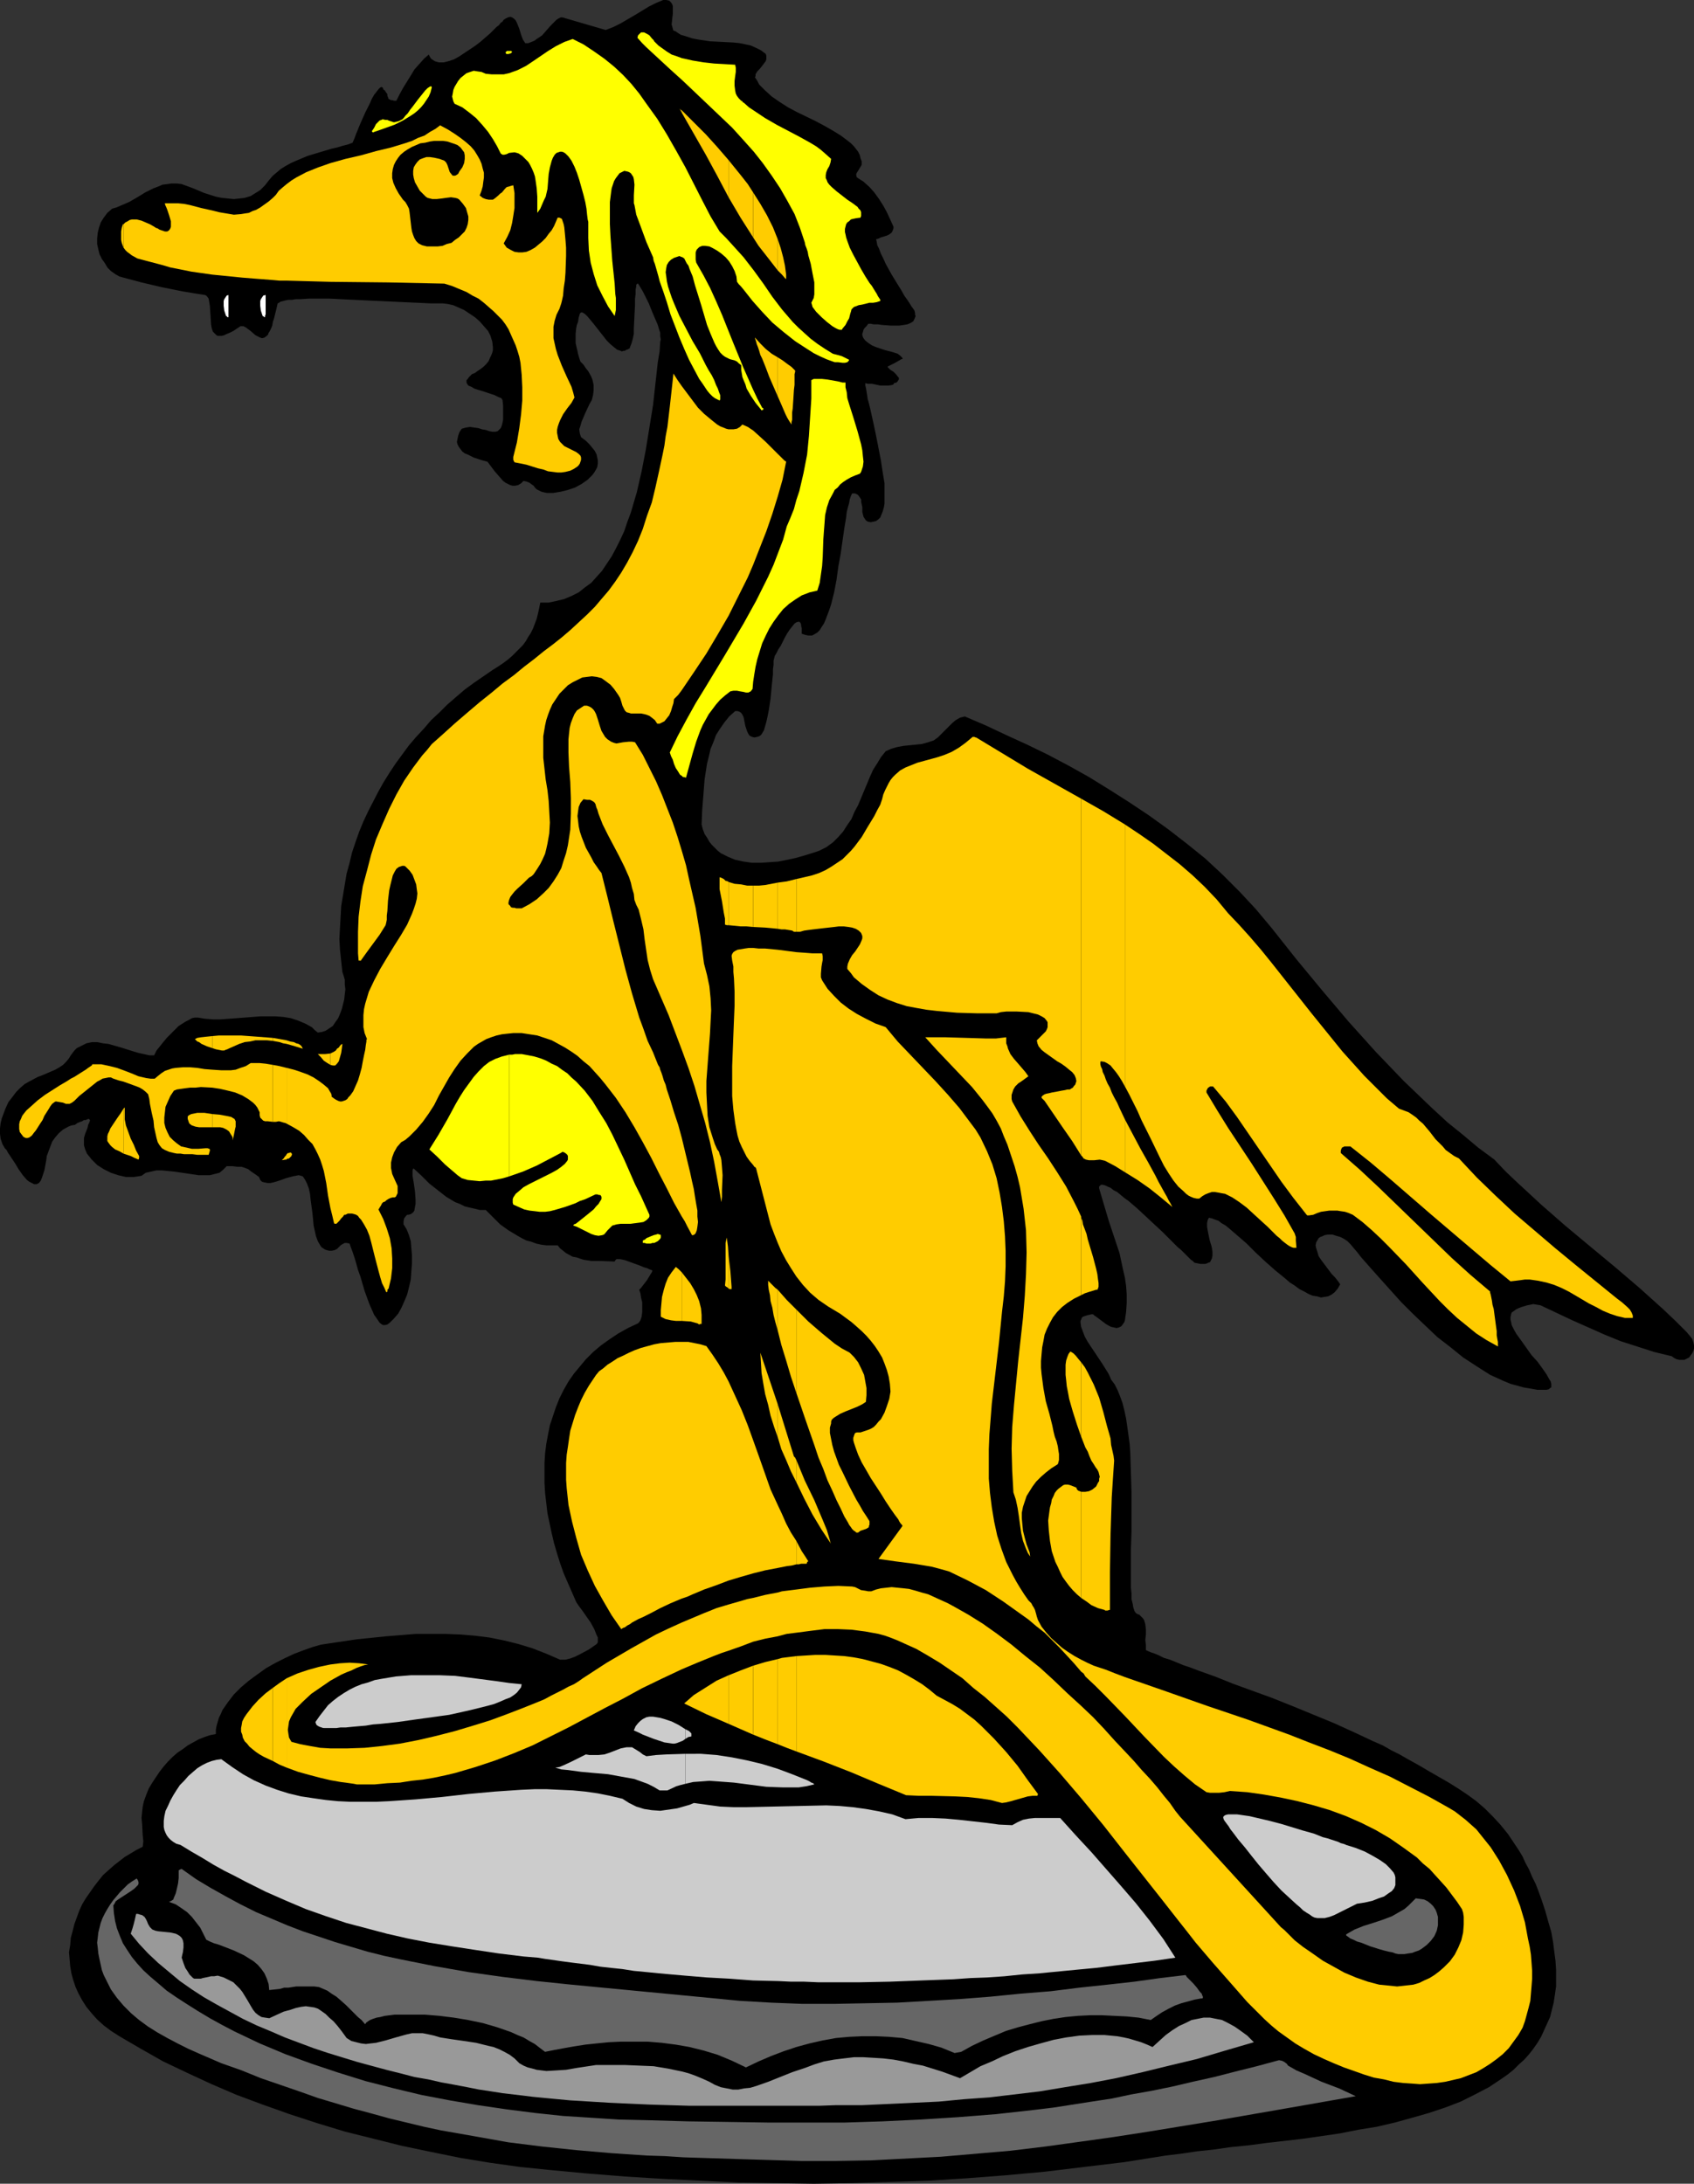
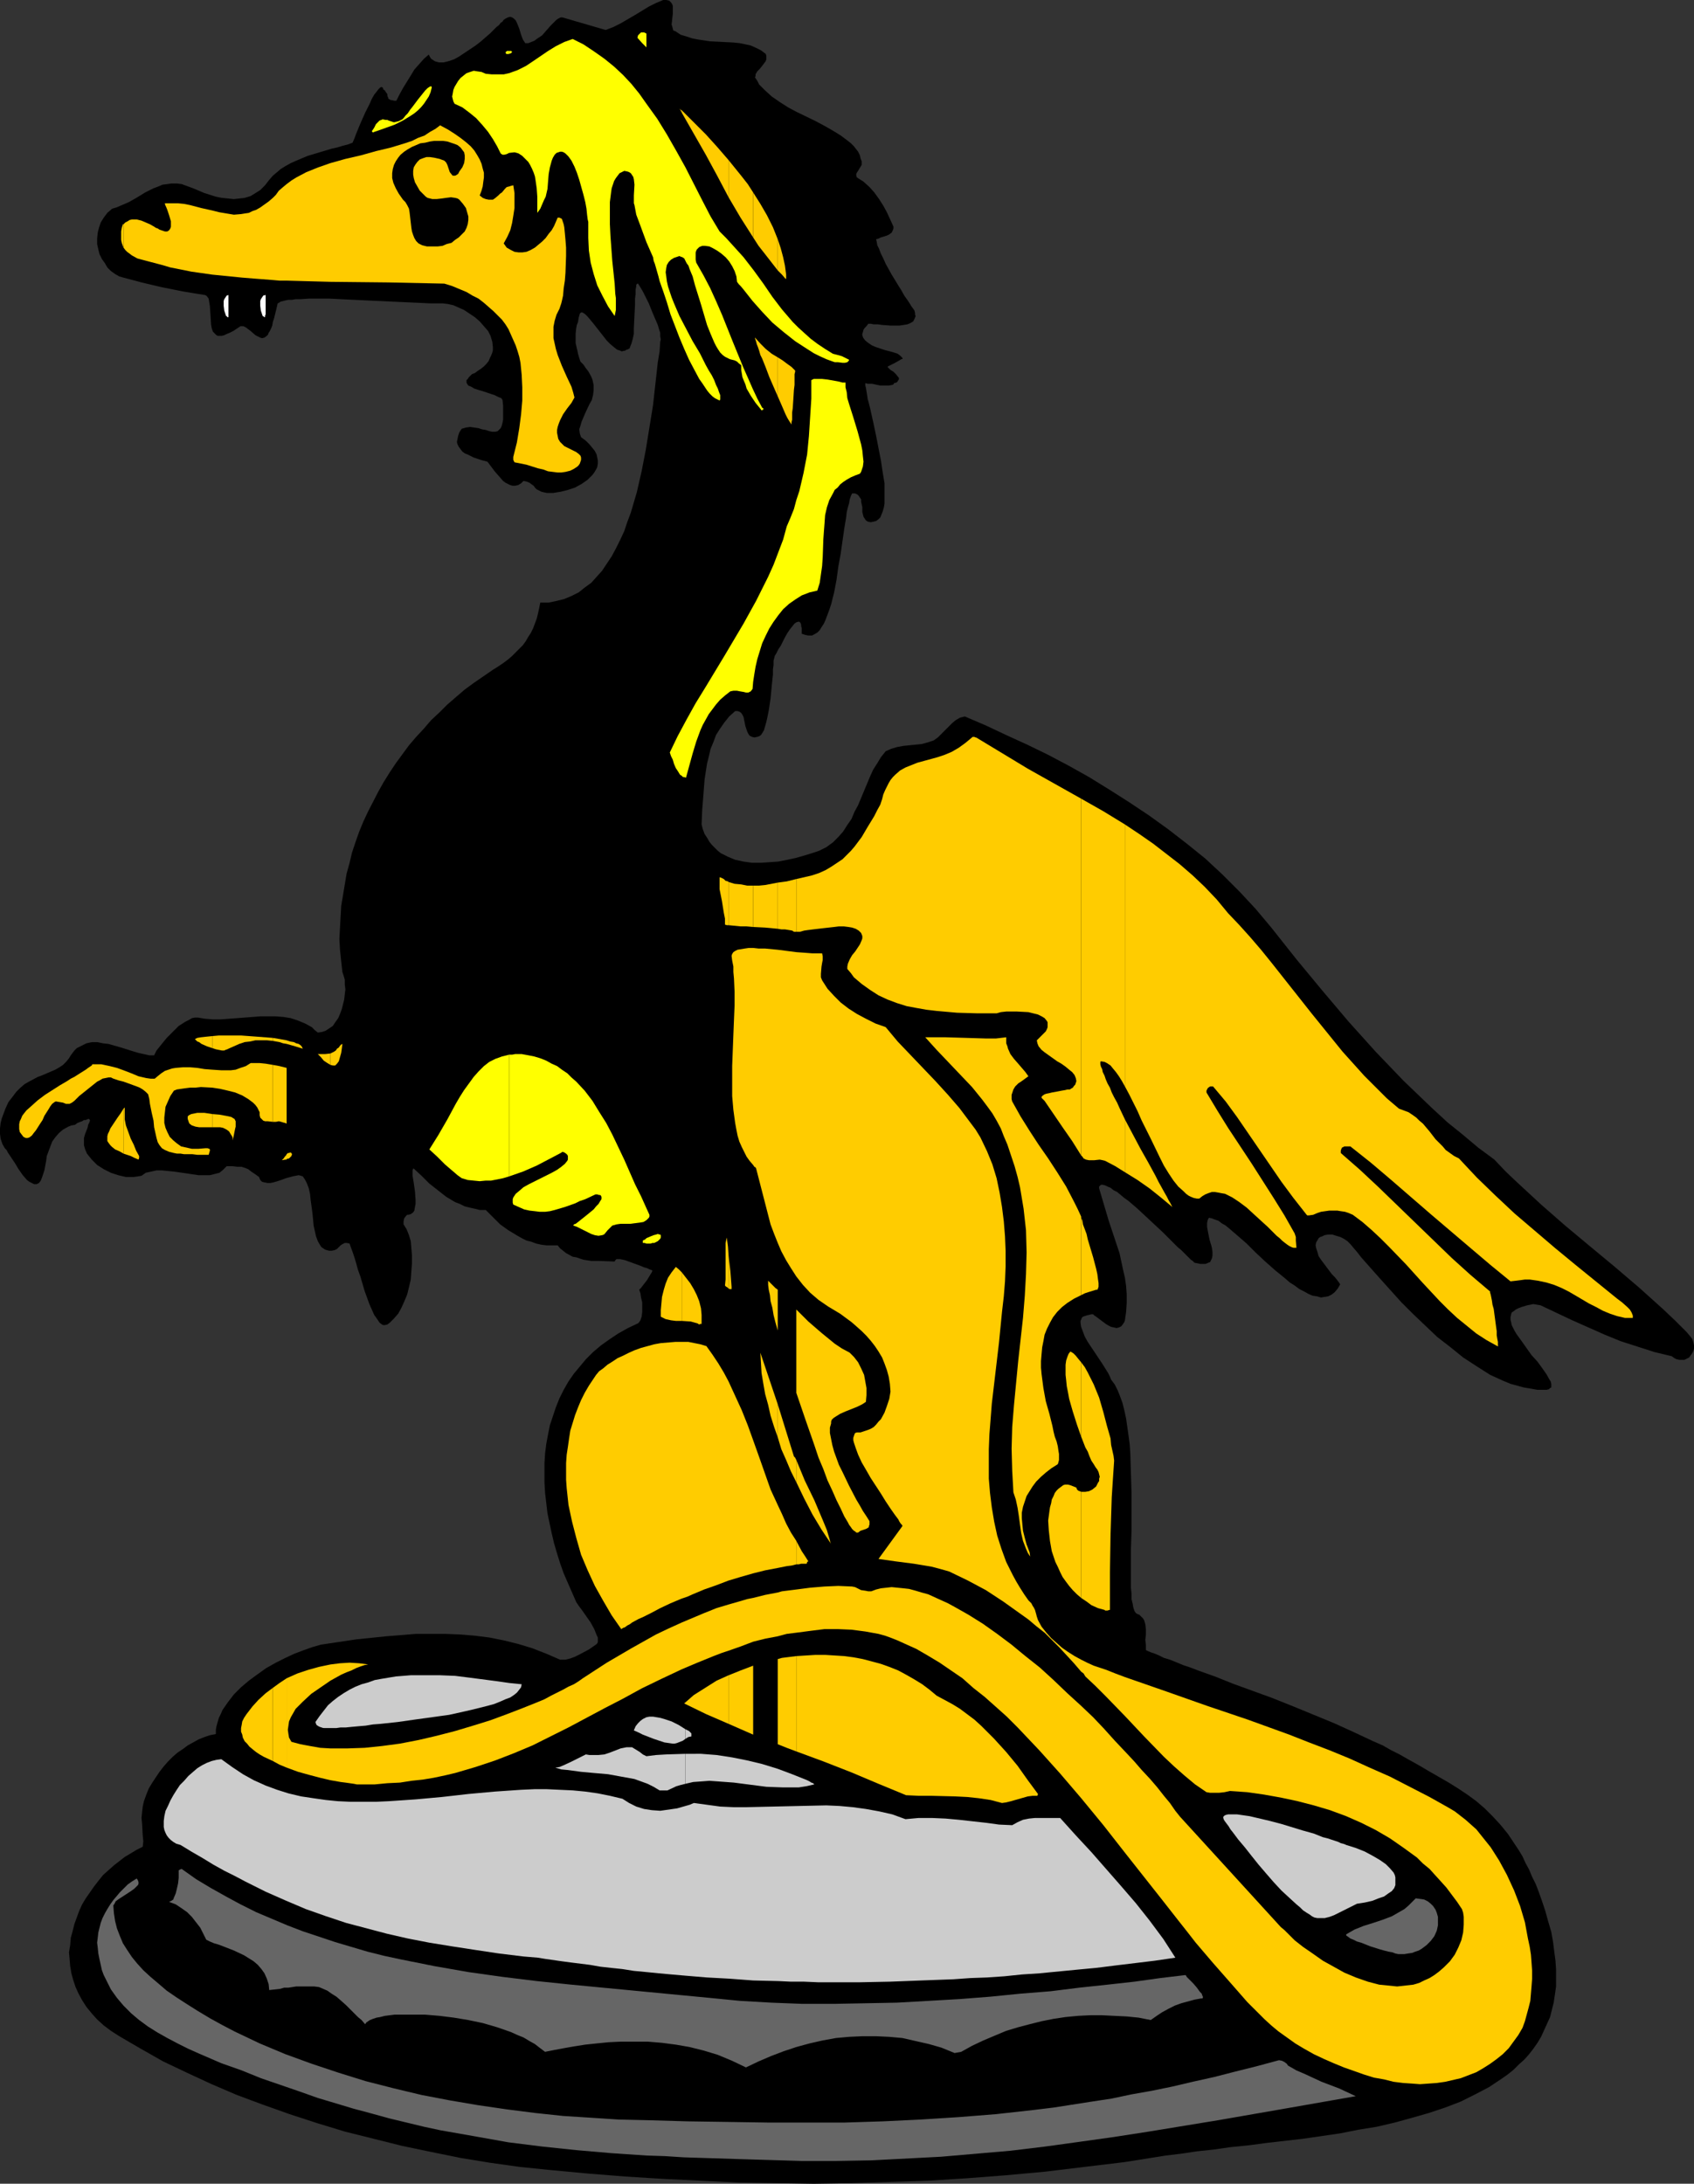
<svg xmlns="http://www.w3.org/2000/svg" xmlns:ns1="http://sodipodi.sourceforge.net/DTD/sodipodi-0.dtd" xmlns:ns2="http://www.inkscape.org/namespaces/inkscape" version="1.0" width="120.796mm" height="155.711mm" id="svg84" ns1:docname="Dragon 057.wmf">
  <rect width="100%" height="100%" fill="#333333" stroke="none" />
  <ns1:namedview id="namedview84" pagecolor="#ffffff" bordercolor="#000000" borderopacity="0.25" ns2:showpageshadow="2" ns2:pageopacity="0.0" ns2:pagecheckerboard="0" ns2:deskcolor="#d1d1d1" ns2:document-units="mm" />
  <defs id="defs1">
    <pattern id="WMFhbasepattern" patternUnits="userSpaceOnUse" width="6" height="6" x="0" y="0" />
  </defs>
  <path style="fill:#000000;fill-opacity:1;fill-rule:evenodd;stroke:none" d="m 233.205,103.257 0.646,0.162 h 1.131 l 2.263,0.485 h 1.293 0.97 l 0.97,-0.162 0.323,-0.162 0.162,-0.323 0.646,-0.162 0.323,-0.323 0.162,-0.323 0.162,-0.162 v -0.485 l -0.162,-0.162 -0.646,-0.808 -0.646,-0.646 -0.808,-0.485 -0.485,-0.485 -0.323,-0.323 v 0 0 l 0.162,-0.162 0.323,-0.162 0.646,-0.323 0.646,-0.323 1.454,-0.808 0.485,-0.323 h 0.323 v -0.323 l -0.162,-0.162 -0.485,-0.485 -0.646,-0.485 -0.97,-0.323 -1.131,-0.323 -1.293,-0.323 -2.424,-0.808 -1.131,-0.485 -0.97,-0.646 -0.808,-0.646 -0.485,-0.646 -0.162,-0.323 -0.162,-0.485 v -0.323 l 0.162,-0.485 0.162,-0.646 0.323,-0.485 0.485,-0.485 0.485,-0.646 h 0.646 l 0.808,0.162 h 1.131 l 1.131,0.162 2.263,0.162 h 2.424 l 1.131,-0.162 0.97,-0.162 0.808,-0.323 0.808,-0.485 0.323,-0.646 0.323,-0.808 -0.162,-0.323 v -0.485 l -0.162,-0.646 -0.323,-0.485 -0.485,-0.646 -0.485,-0.808 -0.646,-0.97 -0.808,-1.131 -0.808,-1.454 -0.808,-1.293 -1.778,-2.909 -1.616,-2.909 -0.646,-1.454 -0.646,-1.293 -0.485,-1.293 -0.485,-0.97 -0.162,-0.97 -0.162,-0.646 0.646,-0.162 0.646,-0.323 1.616,-0.485 0.646,-0.323 0.646,-0.485 0.323,-0.646 0.162,-0.485 v -0.485 l -1.778,-3.878 -0.97,-1.778 -1.131,-1.778 -1.293,-1.778 -1.293,-1.454 -1.616,-1.454 -1.778,-1.131 -0.162,-0.485 v -0.485 l 0.162,-0.323 0.323,-0.485 0.485,-0.808 0.485,-0.808 v -0.97 l -0.323,-0.808 -0.162,-0.808 -0.485,-0.97 -1.131,-1.454 -0.808,-0.808 -0.808,-0.646 -1.939,-1.454 -2.101,-1.293 -2.263,-1.293 -2.424,-1.293 -5.01,-2.424 -2.424,-1.293 -2.263,-1.454 -2.101,-1.454 -1.778,-1.616 -1.616,-1.616 -0.485,-0.97 -0.646,-0.97 0.162,-0.323 v -0.485 l 0.485,-0.808 0.646,-0.646 0.646,-0.808 0.485,-0.646 0.485,-0.646 0.162,-0.485 v -0.485 -0.485 l -0.162,-0.485 -1.293,-0.97 -1.293,-0.646 -1.454,-0.646 -1.454,-0.323 -1.616,-0.323 -1.616,-0.162 -3.071,-0.162 -3.232,-0.162 -3.232,-0.485 -1.616,-0.323 -1.454,-0.485 -1.616,-0.485 -1.454,-0.97 L 181.489,8.241 181.328,7.756 181.166,7.11 181.004,6.625 181.166,5.171 181.328,3.717 V 2.262 1.616 L 181.166,1.131 180.843,0.646 180.358,0.162 179.55,0 h -0.808 l -1.939,0.808 -1.939,0.97 -3.717,2.262 -3.879,2.262 -1.939,0.97 -2.101,0.808 -11.636,-3.393 h -0.485 l -0.646,0.323 -0.485,0.323 -0.485,0.485 -1.131,1.131 -1.131,1.293 -1.131,1.293 -1.454,0.97 -0.646,0.485 -0.808,0.323 -0.808,0.323 h -0.808 l -0.323,-0.485 -0.323,-0.485 -0.485,-1.293 -0.485,-1.616 -0.646,-1.616 -0.323,-0.646 -0.485,-0.485 -0.485,-0.323 -0.485,-0.162 -0.646,0.162 -0.646,0.323 -0.485,0.323 -0.323,0.485 -0.485,0.323 -0.485,0.646 -0.646,0.485 -0.808,0.808 -0.97,0.97 -1.131,0.97 -1.293,1.131 -1.454,1.131 -2.909,1.939 -1.454,0.97 -1.454,0.808 -1.454,0.485 -1.293,0.323 h -0.646 -0.646 l -0.646,-0.162 -0.485,-0.162 -0.485,-0.323 -0.485,-0.323 -0.323,-0.485 -0.323,-0.646 -1.293,1.131 -1.293,1.454 -1.293,1.454 -0.97,1.616 -2.101,3.393 -0.97,1.778 -0.808,1.616 h -0.646 l -0.485,-0.162 h -0.323 l -0.323,-0.162 -0.323,-0.162 -0.162,-0.485 -0.162,-0.323 v -0.485 l -0.485,-0.646 -0.162,-0.323 -0.485,-0.323 v -0.323 l -0.162,-0.162 -0.323,-0.162 -0.323,0.162 -0.485,0.485 -0.485,0.646 -0.646,0.808 -0.646,1.131 -0.485,1.131 -1.293,2.585 -1.293,2.909 -1.131,2.747 -0.485,1.293 -0.485,1.131 -1.293,0.485 -1.293,0.323 -1.616,0.485 -1.454,0.323 -3.232,0.97 -3.232,0.97 -3.071,1.293 -1.454,0.646 -1.454,0.808 -1.293,0.808 -1.131,0.97 -0.97,0.808 -0.97,1.131 -1.131,1.454 -1.293,1.293 -1.293,0.808 -1.293,0.808 -1.616,0.485 -1.454,0.162 -1.454,0.162 -1.616,-0.162 -1.616,-0.162 -1.616,-0.323 -3.071,-0.97 -3.071,-1.293 -3.071,-1.131 -1.293,-0.162 h -1.454 l -1.131,0.162 -1.293,0.162 -1.131,0.485 -1.293,0.485 -2.263,1.131 -2.101,1.293 -2.263,1.293 -2.263,0.97 -1.131,0.485 -1.131,0.323 -1.293,1.131 -0.97,1.293 -0.808,1.293 -0.485,1.454 -0.323,1.293 -0.162,1.616 v 1.454 l 0.323,1.454 0.323,1.293 0.646,1.293 0.808,1.131 0.646,1.131 0.97,0.97 1.131,0.808 1.131,0.646 1.131,0.323 2.424,0.646 2.424,0.646 2.747,0.646 2.747,0.646 5.656,1.131 2.909,0.485 3.071,0.485 0.323,0.162 0.162,0.162 0.485,0.646 0.162,0.97 0.162,0.97 0.162,2.424 0.162,2.585 0.162,0.97 0.323,0.97 0.646,0.646 0.323,0.323 0.323,0.162 h 0.485 0.646 l 0.646,-0.162 0.646,-0.323 0.808,-0.323 0.97,-0.485 0.97,-0.646 0.97,-0.646 h 0.808 l 0.646,0.323 1.293,0.97 1.293,1.131 0.646,0.323 0.646,0.323 0.485,0.162 0.646,-0.162 0.646,-0.485 0.323,-0.323 0.162,-0.485 0.323,-0.485 0.323,-0.646 0.323,-0.808 0.162,-0.97 0.323,-0.97 0.323,-1.293 0.323,-1.293 0.323,-1.454 0.323,-0.162 0.485,-0.323 0.646,-0.162 0.646,-0.162 0.808,-0.162 h 0.97 l 0.97,-0.162 h 1.131 l 2.424,-0.162 h 2.747 2.909 l 3.071,0.162 3.394,0.162 3.394,0.162 6.949,0.323 7.111,0.323 3.394,0.162 h 1.616 1.616 l 1.293,0.162 1.454,0.323 1.454,0.646 1.454,0.646 1.454,0.97 1.454,0.97 1.293,1.131 1.131,1.293 1.131,1.293 0.646,1.293 0.485,1.616 0.162,1.454 v 0.808 l -0.162,0.646 -0.323,0.808 -0.323,0.646 -0.323,0.808 -0.646,0.808 -0.646,0.646 -0.808,0.646 -0.97,0.646 -0.646,0.485 -0.808,0.323 -0.485,0.485 -0.323,0.323 -0.323,0.485 -0.323,0.323 v 0.323 0.323 l 0.162,0.323 0.323,0.485 0.808,0.323 0.808,0.485 0.97,0.323 1.131,0.323 2.424,0.808 0.97,0.323 0.97,0.485 0.808,0.323 0.323,0.485 0.162,1.454 v 1.131 1.939 0.808 l -0.162,0.808 -0.162,0.646 -0.162,0.485 -0.162,0.323 -0.323,0.323 -0.485,0.485 -0.646,0.162 h -0.808 l -0.808,-0.162 -0.97,-0.323 -0.97,-0.162 -0.97,-0.323 -1.131,-0.162 -1.131,-0.162 -1.131,0.162 -1.131,0.323 -0.646,0.97 -0.323,0.97 -0.162,0.808 -0.162,0.808 0.162,0.646 0.323,0.646 0.485,0.646 0.485,0.646 0.646,0.485 0.808,0.323 1.616,0.808 1.939,0.646 1.778,0.485 0.97,1.293 0.97,1.293 1.131,1.293 1.131,1.293 0.646,0.485 0.646,0.323 0.646,0.323 0.646,0.162 h 0.646 l 0.808,-0.162 0.808,-0.485 0.646,-0.646 0.808,0.162 0.808,0.323 0.646,0.485 0.485,0.323 0.323,0.485 0.485,0.485 0.646,0.323 0.646,0.323 0.646,0.162 0.808,0.162 h 0.808 0.97 l 1.939,-0.323 1.939,-0.485 1.939,-0.646 1.778,-0.97 1.616,-1.131 0.646,-0.646 0.646,-0.646 0.485,-0.646 0.485,-0.808 0.323,-0.646 0.162,-0.97 v -0.808 l -0.162,-0.808 -0.162,-0.808 -0.485,-0.97 -0.646,-0.808 -0.808,-0.97 -0.97,-0.97 -1.293,-0.97 -0.323,-0.97 -0.162,-1.131 0.323,-0.97 0.323,-1.131 0.485,-1.131 0.485,-1.131 1.131,-2.424 0.646,-1.131 0.323,-1.293 0.162,-1.293 v -1.454 l -0.323,-1.454 -0.323,-0.808 -0.808,-1.454 -0.646,-0.808 -0.646,-0.97 -0.808,-0.808 -0.323,-0.97 -0.323,-1.131 -0.162,-0.808 -0.162,-0.646 -0.323,-1.454 v -1.293 -1.293 l 0.162,-1.454 0.162,-0.808 0.323,-0.808 0.162,-1.131 0.323,-1.131 0.162,-0.162 0.162,-0.162 h 0.323 l 0.323,0.162 0.485,0.323 0.646,0.646 0.808,0.97 0.808,0.97 1.778,2.262 1.778,2.262 0.97,0.97 0.97,0.808 0.808,0.646 0.97,0.323 0.323,0.162 0.485,-0.162 h 0.323 l 0.485,-0.323 h 0.162 l 0.323,-0.162 0.323,-0.162 0.162,-0.485 0.323,-0.808 0.323,-1.131 0.323,-1.454 v -1.454 l 0.162,-3.232 0.162,-3.232 v -1.616 l 0.162,-1.293 V 78.049 l 0.162,-0.808 v -0.485 l 0.162,-0.162 0.162,-0.162 h 0.162 l 0.323,0.485 0.485,0.808 0.485,0.808 0.485,0.97 1.131,2.262 0.97,2.424 0.97,2.262 0.485,1.131 0.323,1.131 0.323,0.97 v 0.97 l 0.162,0.808 -0.162,0.646 -0.162,2.585 -0.485,2.909 -0.646,5.817 -0.646,5.817 -0.97,5.979 -0.97,5.979 -1.131,5.817 -1.293,5.656 -0.808,2.747 -0.808,2.747 -0.97,2.585 -0.808,2.424 -1.131,2.424 -1.131,2.262 -1.131,2.101 -1.293,1.939 -1.293,1.939 -1.454,1.616 -1.454,1.616 -1.778,1.293 -1.616,1.293 -1.939,0.97 -1.939,0.808 -1.939,0.485 -2.263,0.485 h -2.263 l -0.323,1.616 -0.323,1.454 -0.323,1.293 -0.485,1.293 -0.485,1.293 -0.646,1.293 -0.646,0.97 -0.646,1.131 -0.808,1.131 -0.97,0.97 -0.97,0.97 -0.97,0.97 -1.131,0.97 -1.293,0.97 -1.454,0.97 -1.293,0.808 -2.586,1.778 -2.586,1.778 -2.424,1.778 -2.263,1.939 -2.424,2.101 -2.101,2.101 -2.263,2.101 -1.939,2.262 -2.101,2.262 -1.939,2.262 -1.778,2.424 -1.778,2.424 -1.616,2.424 -1.616,2.585 -1.454,2.585 -2.747,5.332 -1.293,2.747 -1.131,2.747 -0.97,2.747 -0.97,2.909 -0.646,2.747 -0.808,2.909 -0.485,2.909 -0.485,2.909 -0.485,2.909 -0.162,2.909 -0.162,2.909 -0.162,3.07 0.162,2.909 0.323,3.07 0.323,2.909 0.323,0.97 0.323,1.131 v 1.293 l 0.162,1.293 -0.162,1.293 -0.162,1.454 -0.323,1.293 -0.323,1.293 -0.485,1.293 -0.485,1.131 -0.808,1.131 -0.646,0.97 -0.97,0.646 -0.97,0.646 -0.97,0.323 -1.131,0.162 -0.808,-0.646 -0.808,-0.808 -1.778,-0.97 -1.939,-0.808 -1.939,-0.646 -1.939,-0.323 -2.101,-0.162 h -2.101 -2.101 l -4.202,0.323 -4.202,0.323 -2.263,0.162 h -2.101 l -2.101,-0.162 -1.939,-0.323 h -0.808 l -0.808,0.162 -0.808,0.485 -0.97,0.485 -1.778,1.131 -1.616,1.616 -1.616,1.616 -1.454,1.778 -0.646,0.808 -0.646,0.808 -0.323,0.646 -0.323,0.646 h -1.293 l -1.454,-0.323 -1.454,-0.323 -1.616,-0.485 -3.071,-0.97 -3.394,-0.97 -1.454,-0.162 -1.616,-0.323 h -1.454 l -1.454,0.323 -1.293,0.646 -0.646,0.323 -0.646,0.323 -0.646,0.646 -0.485,0.646 -0.485,0.646 -0.485,0.808 -0.808,0.97 -0.808,0.808 -0.97,0.646 -1.131,0.646 -2.263,0.97 -1.131,0.485 -1.293,0.485 -2.424,1.293 -1.131,0.646 -1.131,0.97 -1.131,1.131 -0.97,1.293 -1.131,1.454 -0.808,1.778 -0.485,1.293 -0.485,1.293 -0.323,1.293 L 0,304.114 v 1.454 l 0.162,1.293 0.485,1.454 0.646,1.131 0.485,0.485 0.323,0.646 0.97,1.454 0.97,1.454 0.97,1.616 1.131,1.616 1.131,1.293 0.646,0.485 0.646,0.323 0.646,0.323 H 9.858 l 0.646,-0.323 0.485,-0.646 0.323,-0.808 0.323,-0.97 0.323,-0.97 0.485,-2.585 0.162,-1.293 0.485,-1.293 0.485,-1.293 0.485,-1.293 0.808,-1.131 0.97,-1.131 1.131,-0.97 1.454,-0.808 0.808,-0.323 0.97,-0.162 0.646,-0.485 0.808,-0.323 0.485,-0.162 0.485,-0.323 h 0.485 l 0.323,-0.162 0.485,-0.162 0.323,0.323 v 0.162 l -0.162,0.485 -0.323,0.646 -0.162,0.808 -0.323,0.808 -0.323,0.808 -0.323,1.131 v 0.97 0.97 l 0.323,1.131 0.485,1.131 1.293,1.616 1.454,1.454 1.778,1.131 1.939,0.97 1.939,0.646 2.101,0.485 h 2.101 l 1.131,-0.162 0.97,-0.162 1.131,-0.808 1.454,-0.323 1.454,-0.323 h 1.454 l 1.616,0.162 1.616,0.162 3.394,0.485 3.232,0.485 h 1.616 1.454 l 1.293,-0.323 1.293,-0.323 0.97,-0.808 0.485,-0.485 0.485,-0.485 h 1.616 l 1.293,0.162 h 1.131 l 0.97,0.323 0.808,0.323 0.808,0.646 0.97,0.646 1.131,0.808 0.323,0.808 0.485,0.485 0.646,0.162 0.808,0.162 h 0.808 l 0.808,-0.162 1.616,-0.485 1.778,-0.646 1.778,-0.485 0.808,-0.162 0.808,-0.162 0.646,0.162 0.485,0.162 0.646,0.97 0.485,0.97 0.485,1.293 0.323,1.454 0.162,1.616 0.485,3.555 0.162,1.616 0.162,1.778 0.323,1.454 0.323,1.454 0.485,1.293 0.646,1.131 0.323,0.485 0.485,0.323 0.485,0.323 0.485,0.162 0.646,0.162 h 0.646 l 0.808,-0.162 0.646,-0.323 0.97,-0.97 0.485,-0.323 0.646,-0.323 h 0.485 l 0.808,0.162 0.323,0.97 0.485,1.293 0.485,1.454 0.485,1.616 0.485,1.778 0.646,1.778 1.131,3.878 0.646,1.778 0.646,1.778 0.646,1.454 0.646,1.454 0.808,1.131 0.646,0.97 0.646,0.485 0.323,0.162 h 0.485 l 0.646,-0.162 0.646,-0.485 1.131,-1.131 1.131,-1.293 0.808,-1.454 0.808,-1.778 0.808,-1.939 0.485,-1.939 0.485,-2.101 0.162,-2.262 0.162,-2.101 v -2.101 l -0.162,-1.939 -0.162,-1.939 -0.485,-1.616 -0.646,-1.616 -0.808,-1.293 v -0.808 l 0.162,-0.808 0.485,-0.646 0.323,-0.323 h 0.323 l 0.646,-0.162 0.646,-0.485 0.323,-0.485 0.162,-0.97 0.162,-0.808 v -1.131 l -0.162,-2.262 -0.323,-2.262 -0.162,-0.97 -0.162,-0.97 v -0.808 -0.646 l 0.162,-0.485 h 0.162 l 2.101,1.939 2.101,2.101 2.263,1.778 2.263,1.778 2.424,1.454 1.293,0.485 1.293,0.646 1.293,0.323 1.454,0.323 1.293,0.323 h 1.616 l 1.939,1.939 1.939,1.939 2.263,1.616 2.424,1.454 1.131,0.646 1.293,0.646 1.293,0.323 1.293,0.485 1.454,0.323 1.293,0.162 h 1.616 1.454 l 0.646,0.808 0.808,0.646 0.808,0.646 1.778,0.97 0.97,0.162 1.939,0.646 2.101,0.323 h 2.101 l 4.202,0.162 0.162,-0.323 0.323,-0.323 h 0.485 0.485 l 0.808,0.162 0.646,0.162 1.778,0.646 1.778,0.646 1.616,0.646 0.646,0.162 0.646,0.323 0.485,0.162 0.323,0.162 -0.162,0.485 -0.323,0.485 -0.485,0.808 -0.485,0.808 -1.131,1.454 -0.485,0.646 -0.485,0.485 0.323,0.97 0.162,1.131 0.323,1.293 v 1.293 1.293 l -0.162,1.293 -0.323,0.97 -0.323,0.485 -0.323,0.323 -2.747,1.293 -2.586,1.454 -2.424,1.616 -2.263,1.616 -2.101,1.778 -1.939,1.939 -1.616,1.939 -1.616,1.939 -1.454,2.101 -1.293,2.262 -1.131,2.262 -0.97,2.424 -0.808,2.424 -0.808,2.424 -0.485,2.424 -0.485,2.585 -0.323,2.585 -0.162,2.585 v 2.747 2.585 l 0.162,2.747 0.323,2.747 0.323,2.747 1.131,5.333 0.646,2.747 0.808,2.747 0.808,2.585 0.97,2.747 1.131,2.585 1.131,2.585 1.131,2.585 0.323,0.485 0.323,0.485 0.485,0.646 0.485,0.646 1.131,1.616 1.131,1.616 0.97,1.778 0.323,0.808 0.323,0.808 0.323,0.646 v 0.646 0.646 l -0.323,0.485 -2.101,1.454 -2.424,1.293 -1.293,0.646 -1.293,0.485 -1.293,0.323 h -1.454 l -3.717,-1.616 -3.717,-1.454 -3.717,-1.131 -3.879,-0.97 -4.04,-0.808 -3.879,-0.485 -3.879,-0.323 -4.04,-0.162 h -4.04 -4.04 l -3.879,0.323 -4.04,0.323 -7.919,0.808 -7.596,1.131 -2.101,0.323 -2.263,0.646 -2.263,0.808 -2.586,0.97 -2.424,1.131 -2.586,1.293 -2.586,1.454 -2.263,1.616 -2.424,1.778 -2.101,1.778 -1.939,1.939 -1.616,2.101 -1.454,2.101 -0.485,1.131 -0.485,0.97 -0.323,1.131 -0.323,1.131 -0.162,0.97 v 1.131 l -1.616,0.323 -1.454,0.485 -1.616,0.646 -1.454,0.808 -1.454,0.808 -1.293,0.97 -1.454,0.97 -1.293,1.131 -1.293,1.293 -1.131,1.293 -1.131,1.454 -0.97,1.454 -0.97,1.454 -0.97,1.616 -0.646,1.616 -0.646,1.778 -0.323,1.454 -0.162,1.454 -0.162,1.616 0.162,1.616 0.162,3.07 0.162,1.616 -0.162,1.454 -1.616,0.808 -1.616,0.97 -1.616,0.97 -1.454,1.131 -1.454,1.131 -1.454,1.293 -1.454,1.293 -1.293,1.616 -1.131,1.454 -1.131,1.616 -1.131,1.616 -0.97,1.616 -0.808,1.778 -0.646,1.778 -0.646,1.778 -0.485,1.939 -0.485,1.778 -0.162,1.939 -0.323,1.939 0.162,1.778 0.162,1.939 0.323,1.939 0.485,1.778 0.646,1.939 0.808,1.778 0.97,1.778 1.131,1.778 1.454,1.778 1.454,1.616 1.778,1.616 1.939,1.454 2.263,1.454 5.818,3.393 5.98,3.393 6.464,3.07 6.626,3.07 6.788,2.909 6.949,2.585 7.272,2.585 7.434,2.424 7.434,2.262 7.757,1.939 7.757,1.939 7.757,1.616 7.919,1.616 7.919,1.293 8.081,1.131 7.919,0.808 10.343,0.97 10.181,0.808 10.343,0.646 10.181,0.485 10.02,0.485 10.181,0.162 10.02,0.162 10.181,-0.162 10.343,-0.323 10.181,-0.323 10.343,-0.646 10.505,-0.808 10.666,-0.97 10.666,-1.293 10.828,-1.293 11.151,-1.778 4.04,-0.485 4.364,-0.646 4.525,-0.485 4.525,-0.646 4.848,-0.485 4.848,-0.646 9.858,-1.131 10.02,-1.454 4.848,-0.97 5.01,-0.808 4.848,-1.131 4.687,-1.293 4.525,-1.293 4.364,-1.454 4.202,-1.616 3.879,-1.939 3.717,-1.939 3.394,-2.262 1.616,-1.131 1.616,-1.293 1.454,-1.454 1.454,-1.293 1.293,-1.454 1.131,-1.454 1.131,-1.616 0.97,-1.616 0.808,-1.778 0.808,-1.778 0.808,-1.778 0.485,-1.939 0.485,-1.939 0.323,-2.101 0.323,-2.262 v -2.262 -2.262 l -0.162,-2.424 -0.323,-2.424 -0.323,-2.585 -0.485,-2.747 -0.808,-2.747 -0.808,-2.909 -0.97,-2.909 -0.808,-2.262 -0.808,-2.101 -0.97,-1.939 -0.808,-1.939 -0.97,-1.778 -0.808,-1.778 -0.97,-1.616 -0.97,-1.454 -1.939,-2.909 -2.101,-2.585 -2.101,-2.262 -2.101,-2.101 -2.263,-1.939 -2.424,-1.778 -2.424,-1.616 -2.586,-1.616 -5.333,-3.07 -2.747,-1.616 -2.909,-1.616 -2.263,-1.293 -2.263,-1.131 -2.263,-1.293 -2.586,-1.131 -5.172,-2.424 -5.333,-2.424 -5.495,-2.262 -5.495,-2.262 -5.656,-2.262 -5.333,-1.939 -5.333,-1.939 -2.424,-0.97 -2.424,-0.97 -2.263,-0.808 -2.263,-0.808 -2.101,-0.808 -1.939,-0.646 -1.939,-0.808 -1.616,-0.646 -1.616,-0.485 -1.293,-0.646 -1.131,-0.485 -0.97,-0.323 -0.808,-0.323 -0.646,-0.323 v -1.293 l -0.162,-1.454 0.162,-1.454 v -1.293 l -0.162,-1.454 -0.323,-1.131 -0.323,-0.485 -0.485,-0.485 -0.485,-0.485 -0.485,-0.162 -0.485,-0.323 -0.323,-0.485 -0.323,-0.97 -0.162,-0.97 -0.323,-1.293 v -1.454 l -0.162,-1.616 v -1.778 -8.564 l 0.162,-4.848 v -5.171 -5.333 l -0.162,-5.171 -0.162,-5.333 -0.162,-2.424 -0.323,-2.424 -0.323,-2.262 -0.323,-2.262 -0.485,-2.262 -0.485,-1.939 -0.646,-1.778 -0.646,-1.616 -0.808,-1.616 -0.97,-1.293 -0.323,-0.808 -0.485,-0.97 -0.808,-1.293 -0.808,-1.293 -0.97,-1.454 -0.97,-1.454 -1.939,-2.909 -0.808,-1.454 -0.485,-1.293 -0.485,-1.293 -0.162,-1.131 v -0.485 l 0.162,-0.323 0.162,-0.485 0.323,-0.323 0.485,-0.162 0.485,-0.162 0.646,-0.162 0.646,-0.162 h 0.162 0.323 l 0.323,0.323 0.485,0.323 1.293,0.97 1.293,0.97 0.808,0.485 0.646,0.323 0.808,0.162 0.646,0.162 0.646,-0.162 0.646,-0.323 0.485,-0.646 0.323,-0.485 0.162,-0.485 0.323,-2.262 0.162,-2.424 v -2.262 l -0.162,-2.262 -0.323,-2.262 -0.485,-2.101 -0.97,-4.525 -1.454,-4.363 -1.454,-4.363 -1.293,-4.363 -1.293,-4.363 v -0.485 l 0.323,-0.323 0.162,-0.162 h 0.485 l 0.646,0.162 0.646,0.323 0.808,0.323 0.808,0.646 0.97,0.485 0.97,0.808 0.97,0.808 1.131,0.808 2.263,1.939 2.263,2.101 4.687,4.363 2.101,2.101 1.939,1.939 0.97,0.808 0.808,0.808 0.646,0.646 0.646,0.646 0.485,0.485 0.485,0.323 0.323,0.323 0.162,0.162 0.808,0.162 0.808,0.162 h 0.646 0.646 l 0.485,-0.162 0.323,-0.162 0.485,-0.162 0.162,-0.323 0.323,-0.646 0.162,-0.808 v -0.97 l -0.162,-1.131 -0.162,-0.646 -0.162,-0.485 -0.323,-1.131 -0.485,-2.424 -0.162,-0.97 v -0.97 l 0.162,-0.808 0.323,-0.646 0.808,0.162 0.808,0.323 0.97,0.323 0.808,0.646 1.131,0.646 0.97,0.808 1.131,0.97 1.131,0.97 2.424,2.101 2.424,2.424 2.586,2.424 2.747,2.424 2.586,2.101 1.293,1.131 1.293,0.808 1.293,0.97 1.293,0.646 1.131,0.646 1.131,0.485 1.131,0.162 1.131,0.323 0.97,-0.162 0.97,-0.162 0.97,-0.485 0.808,-0.646 0.808,-0.97 0.646,-1.131 -0.323,-0.485 -0.485,-0.646 -0.646,-0.808 -0.808,-0.808 -1.454,-1.939 -1.454,-1.939 -0.646,-0.97 -0.323,-1.131 -0.323,-0.97 -0.162,-0.808 0.162,-0.808 0.485,-0.808 0.162,-0.323 0.485,-0.323 0.485,-0.162 0.646,-0.323 0.97,-0.162 h 1.131 l 0.97,0.323 1.131,0.323 0.97,0.485 0.97,0.646 0.808,0.808 0.808,0.97 0.97,1.131 1.131,1.454 2.424,2.747 2.586,2.909 2.909,3.232 2.909,3.232 3.071,3.07 3.394,3.232 3.232,3.07 3.555,2.747 3.394,2.747 3.717,2.424 1.778,1.131 1.778,1.131 1.778,0.808 1.778,0.808 1.939,0.808 1.778,0.485 1.778,0.485 1.939,0.323 1.778,0.323 h 1.778 0.646 l 0.646,-0.162 0.323,-0.323 0.323,-0.162 v -0.485 -0.485 l -0.162,-0.646 -0.323,-0.485 -0.808,-1.454 -1.131,-1.616 -1.293,-1.778 -1.616,-1.778 -2.747,-3.878 -1.293,-1.778 -0.485,-0.808 -0.485,-0.97 -0.323,-0.646 -0.162,-0.808 -0.162,-0.646 v -0.646 l 0.162,-0.808 0.162,-0.485 0.485,-0.323 0.646,-0.485 0.646,-0.323 0.808,-0.323 1.616,-0.485 0.808,-0.162 0.808,-0.162 0.97,0.162 0.97,0.162 8.565,4.04 4.364,1.939 4.364,1.939 4.364,1.778 4.525,1.454 4.525,1.454 4.687,1.131 0.646,0.485 0.646,0.323 0.808,0.162 h 0.646 0.646 l 0.646,-0.323 0.646,-0.323 0.323,-0.485 0.485,-0.646 0.323,-0.646 0.162,-0.646 v -0.808 l -0.162,-0.808 -0.323,-0.97 -0.646,-0.808 -0.808,-0.97 -3.071,-3.07 -3.232,-3.07 -6.464,-5.817 -6.626,-5.656 -6.626,-5.494 -6.788,-5.656 -6.464,-5.656 -6.464,-5.979 -3.071,-2.909 -3.071,-3.232 -4.364,-3.232 -4.04,-3.393 -4.202,-3.393 -4.04,-3.717 -3.879,-3.717 -3.879,-3.717 -3.879,-4.04 -3.717,-3.878 -7.272,-8.08 -7.111,-8.403 -6.949,-8.403 -6.788,-8.564 -4.202,-5.009 -4.364,-4.686 -4.525,-4.525 -4.687,-4.363 -5.01,-4.04 -5.01,-3.878 -5.172,-3.717 -5.333,-3.555 -5.333,-3.393 -5.495,-3.393 -5.495,-3.07 -5.495,-2.909 -5.656,-2.747 -5.656,-2.585 -5.495,-2.585 -5.656,-2.424 -1.293,0.323 -1.131,0.646 -0.97,0.808 -0.97,0.97 -1.939,1.939 -0.97,0.97 -1.131,0.808 -1.454,0.485 -1.778,0.485 -3.232,0.323 -1.616,0.162 -1.778,0.323 -1.616,0.485 -1.454,0.646 -1.293,1.616 -0.97,1.616 -1.131,1.778 -0.808,1.778 -1.616,3.878 -1.616,3.878 -0.97,1.778 -0.808,1.939 -1.131,1.616 -1.131,1.778 -1.293,1.454 -1.454,1.454 -1.778,1.293 -1.939,0.97 -1.939,0.646 -2.101,0.646 -2.263,0.646 -2.263,0.485 -2.424,0.485 -2.263,0.162 -2.424,0.162 h -2.424 l -2.263,-0.323 -2.263,-0.485 -1.939,-0.808 -1.939,-0.97 -0.808,-0.646 -0.808,-0.808 -0.808,-0.808 -0.646,-0.808 -0.646,-1.131 -0.646,-0.97 -0.485,-1.293 -0.323,-1.293 0.162,-3.878 0.323,-4.04 0.323,-4.201 0.646,-4.201 0.485,-1.939 0.485,-2.101 0.808,-1.939 0.646,-1.778 1.131,-1.778 1.131,-1.616 1.293,-1.616 1.616,-1.454 h 0.646 l 0.485,0.162 0.485,0.323 0.323,0.485 0.323,0.646 0.162,0.808 0.323,1.616 0.485,1.454 0.323,0.646 0.323,0.485 0.646,0.323 0.646,0.162 0.808,-0.162 0.485,-0.162 0.485,-0.323 0.323,-0.485 0.485,-0.808 0.323,-1.131 0.323,-1.131 0.323,-1.454 0.323,-1.616 0.485,-3.232 0.323,-3.393 0.162,-1.616 0.162,-1.454 v -1.454 l 0.162,-1.131 v -1.131 l 0.162,-0.646 0.162,-0.646 0.485,-0.808 0.485,-0.97 0.646,-0.97 1.131,-2.262 0.646,-1.131 0.646,-0.97 0.646,-0.808 0.646,-0.808 0.485,-0.323 0.485,-0.162 h 0.323 l 0.162,0.162 0.162,0.162 0.162,0.485 v 0.323 l 0.162,0.646 v 0.646 0.808 l 0.97,0.323 0.808,0.162 h 0.97 l 0.646,-0.323 0.808,-0.485 0.646,-0.646 0.485,-0.808 0.646,-0.97 0.485,-1.131 0.485,-1.293 0.485,-1.293 0.485,-1.454 0.808,-3.232 0.646,-3.393 0.485,-3.555 0.646,-3.555 0.485,-3.393 0.485,-3.393 0.485,-2.909 0.162,-1.454 0.323,-1.293 0.323,-1.131 0.162,-0.97 0.323,-0.97 0.323,-0.646 h 0.808 l 0.646,0.323 0.323,0.323 0.323,0.485 0.323,0.485 v 0.646 l 0.323,1.454 v 1.293 l 0.323,1.293 0.323,0.485 0.323,0.485 0.485,0.323 0.808,0.162 0.808,-0.162 0.646,-0.162 0.646,-0.485 0.485,-0.485 0.323,-0.808 0.323,-0.808 0.323,-1.131 0.162,-0.97 v -1.293 -1.293 -1.293 -1.616 l -0.485,-2.909 -0.485,-3.232 -1.293,-6.625 -0.646,-3.07 -0.646,-2.909 -0.323,-1.454 -0.323,-1.293 -0.162,-0.646 -0.162,-0.485 -0.162,-1.131 -0.162,-0.97 -0.162,-0.97 -0.162,-0.646 z" id="path1" />
  <path style="fill:#ffffff;fill-opacity:1;fill-rule:evenodd;stroke:none" d="M 61.574,84.674 V 79.503 l -0.485,0.162 -0.323,0.485 -0.323,0.485 -0.162,0.485 v 0.646 0.646 l 0.162,1.293 0.323,0.97 0.162,0.485 0.323,0.162 v 0.162 h 0.323 v -0.323 z" id="path2" />
  <path style="fill:#ffffff;fill-opacity:1;fill-rule:evenodd;stroke:none" d="M 71.594,84.674 V 79.503 l -0.646,0.162 -0.323,0.485 -0.323,0.485 -0.162,0.485 v 0.646 0.646 l 0.162,1.293 0.323,0.97 0.162,0.485 0.323,0.162 0.162,0.162 h 0.162 v -0.323 z" id="path3" />
-   <path style="fill:#ffff00;fill-opacity:1;fill-rule:evenodd;stroke:none" d="m 231.912,58.658 0.162,-0.485 v -0.485 -0.485 l -0.162,-0.485 -0.485,-0.485 -0.323,-0.485 -1.293,-0.97 -1.454,-0.97 -1.454,-1.131 -1.454,-1.131 -1.293,-1.131 -0.646,-0.646 -0.485,-0.646 -0.162,-0.485 -0.323,-0.646 V 47.669 47.185 l 0.162,-0.808 0.323,-0.808 0.485,-0.808 0.323,-0.97 0.162,-0.97 -1.454,-1.293 -1.293,-1.131 -1.293,-0.97 -1.616,-0.97 -2.909,-1.616 -3.071,-1.616 -3.071,-1.616 -3.071,-1.778 -2.909,-1.939 -1.454,-0.97 -1.454,-1.293 h -0.162 l -0.162,-0.323 -0.323,-0.162 -0.646,-0.646 -0.485,-0.646 -0.323,-0.646 -0.162,-0.808 -0.162,-1.293 v -1.293 l 0.162,-1.293 0.162,-1.131 v -1.131 l -0.162,-0.808 -2.747,-0.162 -2.909,-0.162 -2.909,-0.323 -2.909,-0.485 -2.909,-0.646 -1.293,-0.485 -1.454,-0.485 -1.293,-0.808 -1.131,-0.808 -1.131,-0.808 -1.131,-1.131 v 0 l -0.162,-0.323 -0.162,-0.162 -0.323,-0.323 -0.646,-0.808 -0.808,-0.485 v 3.717 l 6.464,5.979 3.394,3.07 3.232,3.07 6.626,6.302 3.394,3.232 3.071,3.393 2.747,3.07 2.424,3.07 2.424,3.393 2.263,3.393 1.939,3.393 1.939,3.555 1.454,3.717 1.293,3.878 0.162,0.808 0.323,0.808 0.323,0.97 0.162,0.97 0.646,2.262 0.485,2.585 0.485,2.424 v 1.131 1.131 0.97 l -0.162,0.97 -0.323,0.646 -0.323,0.646 0.162,0.485 0.162,0.646 0.485,0.646 0.485,0.646 1.454,1.454 1.454,1.293 1.454,1.131 0.808,0.485 0.646,0.323 0.485,0.162 h 0.485 0.162 l 0.162,-0.323 0.808,-0.97 0.485,-0.97 0.485,-0.808 0.162,-0.646 0.162,-0.646 0.162,-0.485 0.162,-0.646 0.323,-0.323 0.323,-0.323 0.485,-0.162 0.808,-0.323 0.97,-0.162 1.293,-0.323 0.646,-0.162 h 0.97 l 0.97,-0.162 0.97,-0.323 v -0.323 l -0.323,-0.485 -0.323,-0.485 -0.323,-0.646 -0.808,-1.293 -0.485,-0.808 -0.646,-0.808 -1.131,-1.778 -1.131,-1.939 -2.101,-3.878 -0.97,-1.939 -0.646,-1.778 -0.323,-0.97 -0.162,-0.808 -0.162,-0.646 v -0.808 l 0.162,-0.646 0.162,-0.646 0.323,-0.485 0.485,-0.323 0.485,-0.485 0.646,-0.162 0.808,-0.162 z" id="path4" />
  <path style="fill:#ffff00;fill-opacity:1;fill-rule:evenodd;stroke:none" d="m 227.872,103.095 h -0.323 -0.485 l -1.293,-0.323 -2.747,-0.485 -1.454,-0.162 h -1.293 -0.485 -0.485 l -0.323,0.162 -0.323,0.162 v 5.009 l -0.323,5.009 -0.323,5.009 -0.485,5.009 -0.97,5.009 -1.131,4.848 -0.808,2.424 -0.646,2.424 -0.97,2.424 -0.97,2.262 -0.97,3.555 -1.293,3.393 -1.293,3.393 -1.454,3.232 -1.616,3.232 -1.616,3.232 -3.394,6.14 -5.172,8.726 -5.172,8.564 -2.586,4.201 -2.424,4.363 -2.424,4.525 -2.101,4.363 0.323,0.97 0.485,0.97 0.323,1.131 0.485,1.131 0.646,0.97 0.485,0.808 0.485,0.323 0.323,0.323 h 0.323 l 0.485,0.162 1.778,-6.464 0.97,-3.232 1.131,-3.07 0.646,-1.454 0.808,-1.454 0.808,-1.454 0.97,-1.293 0.97,-1.293 1.131,-1.293 1.293,-1.131 1.454,-1.131 0.808,-0.162 H 198.62 l 0.808,0.162 0.97,0.162 0.646,0.162 h 0.646 l 0.646,-0.323 0.485,-0.646 0.162,-1.939 0.323,-2.101 0.323,-1.939 0.485,-2.101 0.646,-2.101 0.646,-2.101 0.97,-2.101 0.97,-1.939 1.131,-1.778 1.293,-1.778 1.293,-1.616 1.616,-1.454 1.616,-1.131 1.778,-1.131 2.101,-0.808 2.101,-0.485 0.646,-2.101 0.323,-2.262 0.323,-2.262 0.162,-2.424 0.162,-4.686 0.162,-2.262 0.162,-2.101 0.162,-2.262 0.485,-2.101 0.646,-1.939 0.97,-1.778 0.485,-0.97 0.808,-0.646 0.646,-0.808 0.808,-0.646 0.97,-0.646 1.131,-0.646 1.131,-0.485 1.293,-0.485 0.323,-0.485 0.162,-0.485 0.323,-0.97 0.162,-1.293 -0.162,-1.454 -0.162,-1.616 -0.323,-1.616 -0.485,-1.778 -0.485,-1.778 -1.131,-3.717 -1.131,-3.555 -0.485,-1.616 -0.162,-1.616 -0.323,-1.293 z" id="path5" />
  <path style="fill:#ffff00;fill-opacity:1;fill-rule:evenodd;stroke:none" d="m 174.217,333.686 v 1.454 h 0.323 0.323 0.162 0.323 l 0.485,-0.162 h 0.485 l 0.97,-0.485 0.646,-0.646 0.162,-0.323 v -0.323 -0.323 l -0.162,-0.162 h -0.162 l -0.485,-0.162 -0.485,0.162 -0.646,0.162 -0.808,0.323 z" id="path6" />
  <path style="fill:#ffff00;fill-opacity:1;fill-rule:evenodd;stroke:none" d="m 174.217,325.606 v 3.232 l 0.323,-0.323 0.323,-0.323 0.162,-0.323 v -0.485 z" id="path7" />
  <path style="fill:#ffff00;fill-opacity:1;fill-rule:evenodd;stroke:none" d="M 174.217,12.766 V 9.049 l -0.646,-0.323 h -0.323 -0.485 l -0.162,0.162 -0.323,0.323 -0.323,0.323 -0.162,0.646 1.293,1.454 z" id="path8" />
  <path style="fill:#ffff00;fill-opacity:1;fill-rule:evenodd;stroke:none" d="m 174.217,328.838 v -3.232 l -1.454,-3.232 -1.616,-3.232 -2.909,-6.625 -3.232,-6.787 -1.616,-3.07 -1.939,-3.07 -1.778,-2.909 -2.101,-2.747 -2.263,-2.424 -1.293,-1.131 -1.131,-1.131 -1.454,-0.97 -1.293,-0.97 -1.454,-0.646 -1.454,-0.808 -1.616,-0.646 -1.616,-0.485 -1.616,-0.323 -1.778,-0.323 h -1.778 l -0.808,0.162 h -0.808 v 32.803 l 3.717,-1.293 3.717,-1.616 3.394,-1.778 3.071,-1.616 0.485,-0.323 0.485,0.162 0.485,0.323 0.323,0.323 0.162,0.323 v 0.485 0.485 l -0.162,0.323 -0.646,0.808 -0.97,0.808 -1.131,0.808 -1.454,0.808 -6.141,3.07 -1.454,0.808 -1.131,0.97 -0.97,0.808 -0.323,0.485 -0.323,0.485 -0.162,0.485 v 0.485 0.485 l 0.162,0.485 1.454,0.646 1.454,0.646 1.454,0.323 1.454,0.162 1.293,0.162 h 1.454 l 1.293,-0.162 1.293,-0.323 2.747,-0.808 2.747,-0.97 1.293,-0.646 1.454,-0.485 2.747,-1.293 h 0.485 l 0.485,0.162 h 0.323 l 0.162,0.162 0.162,0.323 v 0.646 l -0.323,0.485 -0.485,0.808 -0.646,0.646 -0.646,0.808 -1.778,1.454 -1.616,1.293 -0.808,0.646 -0.646,0.485 -0.485,0.162 -0.162,0.323 0.97,0.323 0.97,0.485 1.939,0.97 0.97,0.485 0.97,0.323 0.97,0.162 0.97,-0.162 0.485,-0.162 0.323,-0.323 0.646,-0.808 0.646,-0.646 0.646,-0.646 1.131,-0.323 1.131,-0.162 h 2.586 l 1.293,-0.162 1.293,-0.162 0.97,-0.162 z" id="path9" />
  <path style="fill:#ffff00;fill-opacity:1;fill-rule:evenodd;stroke:none" d="m 174.217,335.14 v -1.454 l -0.323,0.323 -0.646,0.323 v 0.646 h 0.485 z" id="path10" />
  <path style="fill:#ffff00;fill-opacity:1;fill-rule:evenodd;stroke:none" d="m 137.208,13.735 v 0.808 l 0.323,-0.162 h 0.162 l 0.162,-0.162 0.162,-0.323 v 0 l -0.323,-0.162 z" id="path11" />
  <path style="fill:#ffff00;fill-opacity:1;fill-rule:evenodd;stroke:none" d="m 137.208,14.543 v -0.808 h -0.485 l -0.323,0.162 -0.162,0.323 0.162,0.162 v 0.162 z" id="path12" />
  <path style="fill:#ffff00;fill-opacity:1;fill-rule:evenodd;stroke:none" d="m 224.478,95.339 -2.101,-1.293 -1.939,-1.293 -1.939,-1.454 -1.616,-1.454 -1.778,-1.616 -1.454,-1.454 -2.909,-3.393 -2.586,-3.393 -2.424,-3.555 -2.586,-3.555 -2.747,-3.555 -3.071,-3.393 -1.616,-1.778 -1.778,-1.778 -2.424,-4.04 -2.263,-4.363 -4.525,-8.888 -2.424,-4.363 -2.586,-4.525 -2.586,-4.201 -2.909,-4.04 -1.939,-2.747 -2.101,-2.585 -2.263,-2.424 -2.424,-2.262 -2.586,-2.101 -2.747,-1.939 -2.909,-1.939 -2.909,-1.454 -2.263,0.808 -2.263,1.131 -2.101,1.293 -4.04,2.747 -1.939,1.293 -2.263,1.131 -2.263,0.808 -1.454,0.323 h -1.616 -1.616 l -1.616,-0.162 -1.131,-0.485 -1.131,-0.162 -0.97,-0.162 -0.97,0.323 -0.97,0.323 -0.808,0.646 -0.808,0.646 -0.646,0.808 -0.485,0.808 -0.485,0.808 -0.323,0.808 -0.162,0.97 -0.162,0.808 0.162,0.646 0.162,0.646 0.323,0.646 2.101,0.97 1.939,1.454 1.778,1.454 1.616,1.778 1.616,1.939 1.293,1.939 1.131,1.939 0.97,1.939 0.485,0.323 h 0.485 l 0.646,-0.162 0.646,-0.323 1.454,-0.162 0.646,0.162 0.485,0.162 0.97,0.646 0.808,0.808 0.808,0.808 0.485,0.808 0.485,0.97 0.485,1.131 0.323,0.97 0.162,0.97 0.323,2.262 0.162,2.262 v 4.363 l 0.808,-1.131 0.485,-1.131 0.485,-1.131 0.485,-0.97 0.485,-2.101 0.162,-2.101 0.162,-1.939 0.323,-1.778 0.485,-1.778 0.323,-0.808 0.485,-0.808 0.485,-0.485 0.485,-0.162 0.485,-0.162 h 0.485 l 0.485,0.162 0.485,0.323 0.323,0.323 0.485,0.485 0.808,1.131 0.808,1.616 0.646,1.616 0.646,1.939 1.131,4.04 0.485,1.939 0.323,1.778 0.162,1.616 0.162,1.293 0.162,0.646 v 0.485 0.646 3.232 l 0.162,3.393 0.485,3.232 0.808,3.07 0.97,3.07 1.454,2.909 1.454,2.747 1.778,2.585 0.162,-0.808 0.162,-0.808 v -0.97 -0.97 -1.293 l -0.162,-1.131 -0.162,-2.747 -0.323,-3.07 -0.323,-3.07 -0.485,-6.625 -0.162,-3.232 v -3.07 -2.909 l 0.162,-1.293 0.162,-1.293 0.162,-1.131 0.323,-0.97 0.323,-0.97 0.485,-0.808 0.485,-0.646 0.485,-0.646 0.646,-0.323 0.646,-0.323 0.808,0.162 0.485,0.162 0.485,0.323 0.323,0.485 0.323,0.485 0.162,0.646 0.162,1.454 -0.162,2.909 v 2.101 l 0.162,0.485 0.485,2.585 0.97,2.585 1.778,4.848 1.778,4.04 0.162,0.97 0.323,0.808 0.323,1.131 0.323,1.131 0.323,1.131 0.323,1.293 0.97,2.747 0.97,2.909 0.97,3.232 2.424,6.302 1.293,3.07 1.293,2.909 1.454,2.747 1.293,2.424 0.808,1.131 0.646,0.97 0.646,0.97 0.646,0.808 0.808,0.808 0.646,0.485 0.646,0.323 0.646,0.323 0.162,-0.323 v -0.485 -0.646 l -0.323,-0.808 -0.323,-0.97 -0.485,-0.97 -0.485,-1.293 -0.646,-1.293 -0.808,-1.293 -0.808,-1.454 -1.616,-3.232 -1.939,-3.232 -1.778,-3.393 -1.778,-3.393 -1.454,-3.393 -0.646,-1.616 -0.485,-1.454 -0.485,-1.454 -0.323,-1.454 -0.162,-1.293 -0.162,-1.131 0.162,-1.131 0.162,-0.808 0.485,-0.808 0.646,-0.646 0.808,-0.485 0.97,-0.323 0.485,-0.162 0.323,0.162 0.485,0.162 0.485,0.323 0.323,0.646 0.323,0.646 0.485,0.646 0.323,0.97 0.808,1.939 0.646,2.424 0.808,2.585 0.808,2.585 1.616,5.494 0.97,2.424 0.97,2.262 0.485,0.97 0.485,0.808 0.646,0.97 0.646,0.646 0.646,0.485 0.646,0.323 0.646,0.323 0.646,0.162 0.646,0.162 0.646,0.323 0.485,0.485 0.646,0.485 v 1.293 l 0.162,0.97 0.162,0.97 0.323,0.808 0.485,1.131 0.323,1.131 1.131,1.939 1.293,1.939 1.454,1.778 v 0.162 h 0.162 0.323 l 0.162,-0.323 v -0.162 l -0.323,-0.162 -1.293,-2.424 -1.293,-2.747 -1.131,-2.585 -1.293,-2.909 -2.909,-7.11 -2.909,-7.272 -1.616,-3.717 -1.616,-3.555 -1.778,-3.393 -1.939,-3.393 -0.162,-0.808 v -0.808 -0.646 -0.485 l 0.162,-0.485 0.162,-0.323 0.323,-0.323 0.323,-0.323 0.808,-0.323 h 0.808 l 1.131,0.162 0.97,0.485 1.131,0.646 1.131,0.808 1.131,0.97 0.97,1.131 0.808,1.293 0.646,1.293 0.485,1.454 0.162,1.454 0.485,0.646 0.485,0.485 0.808,0.97 2.424,3.07 2.586,2.909 2.747,2.909 3.071,2.585 3.071,2.424 3.232,2.101 1.778,1.131 1.616,0.808 1.778,0.808 1.778,0.646 0.485,0.162 h 0.808 l 1.293,0.162 h 0.646 l 0.646,-0.162 0.323,-0.323 0.162,-0.323 -0.97,-0.485 -0.97,-0.485 -1.131,-0.323 z" id="path13" />
  <path style="fill:#ffff00;fill-opacity:1;fill-rule:evenodd;stroke:none" d="m 137.208,317.042 v -32.803 l -1.939,0.485 -1.778,0.646 -1.616,0.808 -1.454,1.131 -1.454,1.454 -1.293,1.454 -1.293,1.778 -1.293,1.778 -1.131,1.778 -1.131,1.939 -2.263,4.201 -2.424,4.201 -2.424,3.878 2.101,1.939 2.101,2.101 2.263,1.939 1.131,0.97 1.131,0.808 1.616,0.485 1.616,0.162 1.616,0.162 1.616,-0.162 h 1.454 l 1.616,-0.323 1.616,-0.323 z" id="path14" />
  <path style="fill:#ffff00;fill-opacity:1;fill-rule:evenodd;stroke:none" d="m 101.815,35.227 2.263,-0.808 2.263,-0.808 2.263,-1.131 2.101,-1.293 0.97,-0.646 0.97,-0.808 0.808,-0.808 0.808,-0.97 0.646,-0.97 0.646,-0.97 0.485,-1.131 0.323,-1.293 v -0.162 l -0.162,-0.162 h -0.162 l -0.323,0.162 -0.485,0.323 -0.646,0.646 -0.646,0.808 -1.293,1.616 -1.454,1.939 -0.646,0.808 -0.646,0.97 -0.646,0.646 -0.485,0.646 -0.323,0.323 -0.323,0.162 -0.646,0.323 -0.646,0.162 -0.646,0.162 -0.485,-0.162 -0.97,-0.323 -0.323,-0.162 h -0.485 l -0.808,-0.162 -0.323,0.162 -0.485,0.162 -0.485,0.485 -0.485,0.485 -0.485,0.97 -0.646,0.97 0.162,0.162 0.162,0.162 0.323,-0.162 0.485,-0.162 z" id="path15" />
  <path style="fill:#ffcc00;fill-opacity:1;fill-rule:evenodd;stroke:none" d="m 303.182,301.691 v 14.22 l 3.394,2.101 3.232,2.262 3.232,2.585 2.909,2.424 -0.162,-0.323 -0.323,-0.646 -0.485,-0.808 -0.485,-0.97 -0.646,-1.131 -0.808,-1.454 -0.808,-1.454 -0.808,-1.616 -0.97,-1.778 -0.97,-1.778 -2.101,-3.717 z" id="path16" />
  <path style="fill:#ffcc00;fill-opacity:1;fill-rule:evenodd;stroke:none" d="m 303.182,222.188 v 70.615 l 1.131,2.101 1.131,2.262 1.131,2.262 1.131,2.585 2.424,4.848 2.424,5.009 1.131,2.262 1.293,2.101 1.293,1.939 1.293,1.616 1.454,1.293 0.646,0.646 0.646,0.485 0.646,0.323 0.808,0.323 0.808,0.162 h 0.646 l 0.808,-0.646 0.808,-0.485 0.808,-0.323 0.97,-0.323 h 0.808 l 0.97,0.162 0.808,0.162 0.97,0.162 0.97,0.485 0.97,0.485 1.939,1.293 1.939,1.454 1.939,1.778 1.939,1.778 1.778,1.616 0.808,0.808 0.808,0.808 0.808,0.808 0.808,0.646 0.646,0.646 0.808,0.646 0.646,0.485 0.485,0.323 0.646,0.323 0.485,0.162 h 0.323 0.485 l -0.162,-1.939 v -0.97 l -0.323,-0.97 -2.747,-4.848 -2.909,-4.686 -5.98,-9.372 -6.303,-9.534 -2.909,-4.686 -2.909,-4.848 v -0.485 l 0.162,-0.323 0.162,-0.323 0.162,-0.162 0.485,-0.323 h 0.808 l 3.394,4.04 3.071,4.201 5.98,8.726 5.98,8.726 3.232,4.363 3.555,4.525 0.162,0.162 h 0.485 l 1.131,-0.162 1.131,-0.485 0.485,-0.162 0.485,-0.162 1.131,-0.162 1.131,-0.162 h 0.97 1.131 l 0.97,0.162 1.131,0.162 0.97,0.323 1.131,0.485 2.586,1.939 2.424,2.101 2.424,2.262 2.424,2.424 4.525,4.686 4.525,5.009 4.525,4.848 2.263,2.262 2.424,2.262 2.586,2.101 2.586,2.101 2.747,1.778 2.909,1.616 h 0.323 v 0 l -0.162,-0.162 v -0.323 -0.646 l -0.162,-0.808 -0.162,-0.97 v -1.131 l -0.162,-1.131 -0.323,-2.424 -0.323,-2.424 -0.323,-1.131 -0.162,-1.131 -0.162,-0.808 -0.162,-0.808 -0.162,-0.485 v -0.323 l -5.333,-4.525 -5.01,-4.525 -9.858,-9.534 -9.858,-9.534 -5.01,-4.686 -5.172,-4.525 v -0.646 l 0.162,-0.485 0.162,-0.323 0.323,-0.162 0.323,-0.162 h 0.485 1.131 l 5.495,4.363 5.333,4.525 10.828,9.372 10.828,9.211 5.333,4.525 5.333,4.363 1.454,-0.162 1.293,-0.162 1.131,-0.162 h 1.293 l 2.263,0.323 2.263,0.485 2.101,0.646 1.939,0.808 1.939,0.97 1.939,1.131 3.555,2.101 1.939,0.97 1.778,0.97 1.939,0.808 1.939,0.646 2.101,0.485 h 2.101 v -0.646 l -0.323,-0.808 -0.485,-0.808 -0.646,-0.646 -1.454,-1.293 -0.646,-0.485 -0.646,-0.485 -11.151,-9.049 -5.495,-4.525 -5.495,-4.686 -5.495,-4.686 -5.172,-4.848 -5.01,-4.848 -4.848,-5.171 -1.293,-0.646 -1.131,-0.808 -1.131,-0.808 -0.808,-0.97 -1.939,-1.939 -1.616,-2.101 -1.778,-2.101 -0.97,-0.808 -0.808,-0.808 -1.131,-0.808 -0.97,-0.646 -1.293,-0.485 -1.293,-0.485 -3.232,-2.747 -3.071,-3.07 -3.071,-3.07 -2.909,-3.232 -2.909,-3.232 -2.747,-3.393 -5.495,-6.787 -5.495,-6.948 -5.495,-6.948 -2.747,-3.393 -2.909,-3.393 -2.909,-3.232 -3.071,-3.232 -3.071,-3.717 -3.232,-3.393 -3.232,-3.07 -3.555,-3.07 -3.555,-2.747 -3.555,-2.747 -3.717,-2.585 z" id="path17" />
  <path style="fill:#ffcc00;fill-opacity:1;fill-rule:evenodd;stroke:none" d="m 303.182,292.803 v -70.615 l -2.909,-1.778 -2.909,-1.778 -5.98,-3.393 v 96.147 l 0.323,0.323 0.323,0.485 0.646,0.323 0.808,0.162 h 1.454 l 1.454,-0.162 0.808,0.162 0.646,0.162 2.747,1.454 1.293,0.808 1.293,0.808 v -14.22 l -1.454,-3.07 -0.646,-1.454 -0.808,-1.454 -0.646,-1.293 -0.485,-1.293 -0.646,-1.131 -0.485,-1.131 -0.323,-0.97 -0.485,-0.97 -0.162,-0.808 -0.323,-0.646 -0.162,-0.646 v -0.323 -0.323 l 0.162,-0.162 0.97,0.162 0.646,0.323 0.97,0.646 0.646,0.808 0.808,0.97 0.808,1.131 0.808,1.293 z" id="path18" />
  <path style="fill:#ffcc00;fill-opacity:1;fill-rule:evenodd;stroke:none" d="m 291.385,402.039 v 28.602 l 1.454,0.97 1.293,0.97 1.778,0.808 1.778,0.485 0.162,0.162 h 0.646 l 0.485,-0.162 h 0.162 v -0.162 -10.019 l 0.162,-10.18 0.323,-10.019 0.323,-5.009 0.323,-4.848 -0.162,-1.293 -0.323,-1.454 -0.323,-1.454 -0.162,-1.778 -0.97,-3.393 -0.97,-3.717 -1.131,-3.878 -1.454,-3.555 -0.808,-1.616 -0.808,-1.616 -0.808,-1.454 -0.97,-1.293 v 20.037 l 1.131,2.909 0.646,1.131 0.485,1.293 0.485,1.131 0.646,0.97 0.485,0.808 0.485,0.646 0.323,0.646 0.162,0.646 0.162,0.646 -0.162,0.485 v 0.646 l -0.323,0.485 -0.485,0.97 -0.97,0.808 -0.97,0.485 -0.97,0.162 h -0.646 z" id="path19" />
  <path style="fill:#ffcc00;fill-opacity:1;fill-rule:evenodd;stroke:none" d="m 291.385,328.192 v 20.845 l 0.97,-0.485 0.97,-0.323 2.101,-0.646 h 0.323 l 0.162,-0.323 0.162,-0.485 v -0.97 l -0.162,-1.131 -0.162,-1.293 -0.323,-1.454 -0.808,-3.07 -0.97,-3.232 -0.485,-1.616 -0.323,-1.454 -0.485,-1.293 -0.485,-1.293 -0.162,-0.97 z" id="path20" />
  <path style="fill:#ffcc00;fill-opacity:1;fill-rule:evenodd;stroke:none" d="m 291.385,311.386 v -96.147 l -14.383,-8.08 -6.949,-4.201 -6.949,-4.201 h -0.162 l -0.323,-0.162 h -0.485 l -0.97,0.808 -0.97,0.808 -1.778,1.293 -1.939,1.131 -1.939,0.808 -1.939,0.646 -1.778,0.485 -1.778,0.485 -1.778,0.485 -1.616,0.646 -1.616,0.646 -1.454,0.808 -1.293,1.131 -0.646,0.646 -0.646,0.808 -0.485,0.808 -0.485,0.97 -0.485,0.97 -0.485,1.131 -0.323,1.293 -0.485,1.454 -0.808,1.454 -0.808,1.616 -1.778,2.909 -1.616,2.747 -1.939,2.585 -0.97,1.131 -1.131,1.131 -1.131,1.131 -1.454,0.97 -1.454,0.97 -1.616,0.97 -1.778,0.808 -1.939,0.646 -2.101,0.485 -2.101,0.485 v 14.22 h 0.97 l 1.131,-0.323 1.131,-0.162 1.293,-0.162 2.747,-0.323 2.909,-0.323 1.293,-0.162 h 1.293 l 1.293,0.162 0.97,0.162 0.97,0.323 0.808,0.485 0.646,0.646 0.323,0.808 v 0.646 l -0.162,0.485 -0.485,1.131 -0.646,0.97 -0.646,0.97 -0.808,0.97 -0.646,1.131 -0.485,1.131 -0.162,0.808 v 0.646 l 0.97,1.131 0.808,1.131 2.101,1.778 2.263,1.616 2.263,1.454 2.424,1.131 2.586,0.97 2.586,0.808 2.586,0.485 2.747,0.485 2.747,0.323 5.495,0.485 5.495,0.162 h 5.172 l 1.131,-0.323 1.454,-0.162 h 1.454 1.454 l 3.071,0.162 1.293,0.323 1.293,0.323 0.97,0.485 0.808,0.485 0.646,0.808 0.162,0.323 v 0.485 0.485 0.323 l -0.162,0.485 -0.323,0.646 -0.485,0.485 -0.646,0.646 -0.646,0.646 -0.646,0.646 0.162,0.808 0.323,0.808 0.808,0.97 0.808,0.646 1.131,0.808 2.263,1.616 1.131,0.646 1.131,0.808 0.97,0.808 0.808,0.646 0.646,0.808 0.323,0.808 0.162,0.808 -0.162,0.485 -0.162,0.485 -0.323,0.323 -0.323,0.485 -0.323,0.162 -0.485,0.323 h -0.646 l -0.646,0.162 -0.97,0.162 -0.808,0.162 -1.778,0.323 -0.646,0.162 -0.808,0.162 -0.485,0.162 -0.485,0.323 -0.323,0.323 v 0.323 l 0.323,0.323 0.485,0.485 2.424,3.555 2.424,3.555 2.586,3.717 z" id="path21" />
  <path style="fill:#ffcc00;fill-opacity:1;fill-rule:evenodd;stroke:none" d="m 291.385,349.037 v -20.845 -0.323 l -0.97,-2.101 -0.97,-1.939 -2.101,-4.04 -2.424,-3.878 -2.424,-3.717 -2.586,-3.717 -2.424,-3.717 -2.424,-3.878 -2.263,-4.04 -0.162,-0.646 v -0.646 -0.485 l 0.162,-0.485 0.323,-0.97 0.485,-0.808 0.808,-0.808 0.97,-0.646 1.778,-1.293 -0.808,-1.131 -0.97,-1.131 -0.97,-1.131 -1.131,-1.293 -0.97,-1.293 -0.646,-1.454 -0.162,-0.646 -0.323,-0.808 v -0.808 -0.808 l -2.747,0.323 h -2.747 l -5.333,-0.162 -5.495,-0.162 h -2.747 -2.747 l 3.071,3.393 6.303,6.625 3.232,3.393 2.747,3.393 1.454,1.939 1.293,1.778 1.131,1.939 1.131,2.101 0.808,2.101 0.97,2.262 0.97,2.909 0.97,2.909 0.808,2.909 0.646,2.747 0.485,2.909 0.485,2.909 0.323,2.909 0.323,2.909 0.162,5.979 -0.162,5.817 -0.323,5.817 -0.485,5.979 -0.646,5.817 -0.646,5.817 -1.131,11.796 -0.485,5.979 -0.162,5.817 0.162,5.979 0.162,2.909 0.162,2.909 0.646,1.939 0.485,2.262 0.323,2.101 0.323,2.424 0.323,2.262 0.485,2.101 0.808,2.101 0.485,1.131 0.646,0.97 -0.162,-1.131 -0.808,-2.101 -0.485,-1.778 -0.485,-1.939 -0.162,-1.616 -0.162,-1.778 v -1.454 l 0.323,-1.616 0.485,-1.454 0.485,-1.454 0.808,-1.293 0.808,-1.293 0.97,-1.293 1.293,-1.293 1.293,-1.131 1.454,-1.131 1.778,-1.131 0.162,-0.485 0.162,-0.646 v -0.646 -0.97 l -0.162,-0.97 -0.162,-1.131 -0.323,-1.293 -0.485,-1.293 -0.323,-1.293 -0.323,-1.616 -0.808,-3.232 -0.97,-3.393 -0.646,-3.555 -0.485,-3.717 -0.162,-1.778 v -1.778 l 0.162,-1.939 0.162,-1.778 0.323,-1.616 0.323,-1.778 0.646,-1.616 0.808,-1.616 0.808,-1.454 1.131,-1.454 1.293,-1.293 1.454,-1.131 1.778,-1.131 z" id="path22" />
  <path style="fill:#ffcc00;fill-opacity:1;fill-rule:evenodd;stroke:none" d="m 291.385,387.172 v -20.037 l -0.808,-0.97 -0.646,-0.808 -0.646,-0.646 -0.808,-0.485 -0.485,0.646 -0.323,0.808 -0.323,0.97 -0.162,1.131 v 2.747 l 0.162,1.454 0.162,1.616 0.323,1.616 0.323,1.778 0.97,3.393 1.131,3.555 z" id="path23" />
  <path style="fill:#ffcc00;fill-opacity:1;fill-rule:evenodd;stroke:none" d="M 291.385,430.64 V 402.039 l -0.808,-0.323 -0.323,-0.323 -0.162,-0.485 -0.808,-0.323 -0.808,-0.323 -0.646,-0.162 h -0.808 l -0.485,0.162 -0.646,0.485 -0.646,0.485 -0.485,0.485 -0.485,0.646 -0.323,0.808 -0.485,0.97 -0.162,0.97 -0.323,1.131 -0.162,1.131 -0.323,2.424 0.162,2.585 0.323,2.909 0.485,2.747 0.97,2.909 0.646,1.293 0.646,1.454 0.646,1.293 0.808,1.131 0.97,1.293 0.97,1.131 1.131,1.131 z" id="path24" />
-   <path style="fill:#ffcc00;fill-opacity:1;fill-rule:evenodd;stroke:none" d="m 214.619,446.315 v 25.693 l 7.434,2.747 7.434,2.909 7.272,3.07 7.434,3.07 3.394,0.162 h 3.394 l 6.464,0.162 3.232,0.162 3.071,0.323 3.232,0.485 3.071,0.808 1.131,-0.162 1.293,-0.323 4.525,-1.293 1.293,-0.162 h 1.293 l 0.162,-0.485 -2.747,-3.717 -2.747,-3.878 -3.071,-3.717 -3.232,-3.555 -1.778,-1.778 -1.778,-1.778 -1.778,-1.616 -1.939,-1.454 -1.939,-1.454 -2.101,-1.293 -2.101,-1.131 -2.101,-1.131 -1.939,-1.616 -1.939,-1.454 -2.101,-1.293 -2.263,-1.293 -2.101,-1.131 -2.424,-0.97 -2.263,-0.808 -2.424,-0.646 -2.424,-0.646 -2.586,-0.485 -2.424,-0.323 -2.586,-0.162 -2.586,-0.162 h -2.586 l -2.586,0.162 z" id="path25" />
+   <path style="fill:#ffcc00;fill-opacity:1;fill-rule:evenodd;stroke:none" d="m 214.619,446.315 v 25.693 l 7.434,2.747 7.434,2.909 7.272,3.07 7.434,3.07 3.394,0.162 h 3.394 l 6.464,0.162 3.232,0.162 3.071,0.323 3.232,0.485 3.071,0.808 1.131,-0.162 1.293,-0.323 4.525,-1.293 1.293,-0.162 h 1.293 l 0.162,-0.485 -2.747,-3.717 -2.747,-3.878 -3.071,-3.717 -3.232,-3.555 -1.778,-1.778 -1.778,-1.778 -1.778,-1.616 -1.939,-1.454 -1.939,-1.454 -2.101,-1.293 -2.101,-1.131 -2.101,-1.131 -1.939,-1.616 -1.939,-1.454 -2.101,-1.293 -2.263,-1.293 -2.101,-1.131 -2.424,-0.97 -2.263,-0.808 -2.424,-0.646 -2.424,-0.646 -2.586,-0.485 -2.424,-0.323 -2.586,-0.162 -2.586,-0.162 h -2.586 z" id="path25" />
  <path style="fill:#ffcc00;fill-opacity:1;fill-rule:evenodd;stroke:none" d="m 214.619,415.289 v 6.302 h 0.646 l 0.646,-0.162 h 1.454 l 0.162,-0.323 v -0.162 l 0.323,-0.162 -0.808,-1.293 -0.97,-1.454 z" id="path26" />
  <path style="fill:#ffcc00;fill-opacity:1;fill-rule:evenodd;stroke:none" d="m 214.619,393.474 v 5.979 l 2.101,4.363 2.263,4.363 2.424,4.04 2.586,3.878 -0.162,-0.162 v -0.162 l -0.162,-0.646 -0.808,-2.747 -1.131,-2.747 -2.263,-5.333 -2.586,-5.333 -1.131,-2.747 z" id="path27" />
  <path style="fill:#ffcc00;fill-opacity:1;fill-rule:evenodd;stroke:none" d="m 214.619,352.915 v 22.461 l 2.424,7.11 2.424,6.948 1.131,3.393 1.293,3.07 1.131,3.07 1.293,2.747 1.131,2.585 1.131,2.262 0.97,2.101 0.485,0.808 0.485,0.808 0.323,0.646 0.485,0.646 0.323,0.485 0.485,0.485 0.323,0.162 0.323,0.323 h 0.323 0.162 l 0.646,-0.485 0.485,-0.162 0.485,-0.162 0.485,-0.162 0.323,-0.162 0.485,-0.323 v -0.323 l 0.162,-0.323 v -0.485 -0.485 l -0.808,-1.293 -0.97,-1.454 -0.808,-1.454 -0.97,-1.616 -1.939,-3.717 -1.778,-3.717 -0.97,-1.939 -0.646,-1.778 -0.646,-1.778 -0.485,-1.778 -0.323,-1.616 -0.323,-1.616 v -1.454 l 0.323,-1.131 v -0.485 l 0.162,-0.485 0.485,-0.485 0.485,-0.323 1.293,-0.808 1.454,-0.646 1.616,-0.646 1.616,-0.646 1.293,-0.646 0.485,-0.323 0.485,-0.323 0.162,-1.778 v -1.939 l -0.323,-1.778 -0.323,-1.778 -0.808,-1.778 -0.808,-1.616 -1.131,-1.454 -1.131,-1.131 -2.101,-1.131 -1.939,-1.293 -1.778,-1.454 -1.778,-1.454 -3.555,-3.07 z" id="path28" />
  <path style="fill:#ffcc00;fill-opacity:1;fill-rule:evenodd;stroke:none" d="m 214.619,251.113 v -14.22 l -2.586,0.646 -2.424,0.323 v 12.443 l 0.97,0.162 h 0.97 l 1.939,0.323 0.485,0.323 z" id="path29" />
-   <path style="fill:#ffcc00;fill-opacity:1;fill-rule:evenodd;stroke:none" d="M 214.619,375.376 V 352.915 l -2.586,-2.585 -2.424,-2.747 v 10.988 l 0.97,3.878 1.293,4.201 1.293,4.363 z" id="path30" />
  <path style="fill:#ffcc00;fill-opacity:1;fill-rule:evenodd;stroke:none" d="m 214.619,399.453 v -5.979 l -0.323,-0.646 -0.323,-0.323 -4.364,-14.058 v 8.888 l 0.97,3.232 1.293,2.909 1.293,3.07 z" id="path31" />
  <path style="fill:#ffcc00;fill-opacity:1;fill-rule:evenodd;stroke:none" d="m 214.619,472.008 v -25.693 l -2.586,0.323 -1.293,0.162 -1.131,0.323 v 22.946 l 2.424,0.97 z" id="path32" />
  <path style="fill:#ffcc00;fill-opacity:1;fill-rule:evenodd;stroke:none" d="m 209.61,96.308 v 10.503 l 1.131,2.585 0.485,1.131 0.485,1.131 0.485,0.97 0.485,0.808 0.323,0.485 0.323,0.485 v -0.162 -0.485 l 0.162,-0.646 v -0.808 -1.131 l 0.162,-1.131 0.162,-2.424 0.162,-2.585 0.162,-1.293 v -1.131 -0.97 -0.808 l 0.162,-0.646 v -0.323 l -0.97,-0.97 -1.131,-0.808 -1.293,-0.97 z" id="path33" />
  <path style="fill:#ffcc00;fill-opacity:1;fill-rule:evenodd;stroke:none" d="m 209.61,64.475 v 8.403 l 1.131,1.131 0.97,1.131 h 0.162 v -0.162 -0.323 -0.323 -0.323 l -0.323,-2.424 -0.485,-2.262 -0.646,-2.424 z" id="path34" />
  <path style="fill:#ffcc00;fill-opacity:1;fill-rule:evenodd;stroke:none" d="m 209.61,72.878 v -8.403 l -1.293,-3.232 -1.616,-3.232 -1.778,-3.07 -1.939,-3.07 v 12.119 l 1.454,2.262 1.778,2.262 z" id="path35" />
  <path style="fill:#ffcc00;fill-opacity:1;fill-rule:evenodd;stroke:none" d="M 209.61,106.812 V 96.308 l -1.616,-0.97 -1.616,-1.293 -1.454,-1.454 -1.454,-1.616 v 0.162 l 0.162,0.485 0.162,0.485 0.162,0.646 0.323,0.808 0.323,0.97 0.323,1.131 0.485,0.97 0.97,2.424 0.97,2.585 z" id="path36" />
  <path style="fill:#ffcc00;fill-opacity:1;fill-rule:evenodd;stroke:none" d="m 209.61,250.305 v -12.443 l -3.394,0.646 -1.616,0.162 h -1.616 v 11.15 l 3.232,0.162 1.778,0.162 z" id="path37" />
  <path style="fill:#ffcc00;fill-opacity:1;fill-rule:evenodd;stroke:none" d="M 209.61,358.571 V 347.582 l -0.646,-0.485 -0.646,-0.646 -1.293,-1.293 v 1.131 l 0.162,1.293 0.323,1.454 0.162,1.616 0.485,1.778 0.323,1.939 0.485,1.939 z" id="path38" />
  <path style="fill:#ffcc00;fill-opacity:1;fill-rule:evenodd;stroke:none" d="m 209.61,387.334 v -8.888 l -4.687,-13.897 0.162,2.747 0.162,2.747 0.485,2.909 0.485,2.747 0.808,2.909 0.646,2.909 0.97,3.07 z" id="path39" />
-   <path style="fill:#ffcc00;fill-opacity:1;fill-rule:evenodd;stroke:none" d="m 209.61,470.069 v -22.946 l -3.394,0.808 -1.616,0.485 -1.616,0.485 v 18.583 l 3.232,1.293 z" id="path40" />
  <path style="fill:#ffcc00;fill-opacity:1;fill-rule:evenodd;stroke:none" d="M 202.983,63.99 V 51.871 l -1.454,-2.262 -1.778,-2.262 -3.394,-4.201 v 10.019 l 3.232,5.494 z" id="path41" />
  <path style="fill:#ffcc00;fill-opacity:1;fill-rule:evenodd;stroke:none" d="m 202.983,249.82 v -11.15 h -1.616 l -1.616,-0.323 -1.778,-0.162 -1.616,-0.485 v 11.635 l 3.232,0.323 h 1.616 z" id="path42" />
  <path style="fill:#ffcc00;fill-opacity:1;fill-rule:evenodd;stroke:none" d="m 202.983,467.483 v -18.583 l -3.394,1.293 -3.232,1.293 v 13.089 z" id="path43" />
  <path style="fill:#ffcc00;fill-opacity:1;fill-rule:evenodd;stroke:none" d="m 196.357,338.372 v 8.888 l 0.323,0.162 h 0.485 v -0.646 l -0.162,-2.101 -0.162,-2.101 z" id="path44" />
  <path style="fill:#ffcc00;fill-opacity:1;fill-rule:evenodd;stroke:none" d="M 196.357,53.163 V 43.145 l -3.071,-3.555 -3.071,-3.393 -6.464,-6.464 v 0.646 l 3.232,5.656 3.232,5.656 3.071,5.656 z" id="path45" />
  <path style="fill:#ffcc00;fill-opacity:1;fill-rule:evenodd;stroke:none" d="m 196.357,249.335 v -11.635 l -0.162,-0.162 -0.646,-0.162 -0.485,-0.485 -0.646,-0.323 -0.485,-0.162 v 1.616 1.616 l 0.646,3.232 0.485,3.07 0.323,1.616 v 1.616 l 0.485,0.162 z" id="path46" />
  <path style="fill:#ffcc00;fill-opacity:1;fill-rule:evenodd;stroke:none" d="m 196.357,347.259 v -8.888 l -0.162,-2.424 -0.323,-2.424 -0.323,1.454 v 1.454 3.232 1.778 3.393 l -0.162,1.616 0.323,0.323 0.323,0.162 0.162,0.162 z" id="path47" />
  <path style="fill:#ffcc00;fill-opacity:1;fill-rule:evenodd;stroke:none" d="m 196.357,464.574 v -13.089 l -3.232,1.454 -3.071,1.939 -3.071,1.939 -2.586,2.262 5.98,2.909 z" id="path48" />
  <path style="fill:#ffcc00;fill-opacity:1;fill-rule:evenodd;stroke:none" d="m 183.752,342.896 v 13.089 l 2.424,0.162 1.131,0.323 0.646,0.162 0.485,0.323 0.323,-0.162 h 0.323 v -0.162 -0.162 -2.101 l -0.162,-1.778 -0.485,-1.939 -0.646,-1.616 -0.808,-1.616 -0.97,-1.616 -1.131,-1.454 z" id="path49" />
  <path style="fill:#ffcc00;fill-opacity:1;fill-rule:evenodd;stroke:none" d="m 183.752,30.379 v -0.646 l -0.323,-0.162 -0.323,-0.323 0.323,0.485 z" id="path50" />
  <path style="fill:#ffcc00;fill-opacity:1;fill-rule:evenodd;stroke:none" d="m 183.752,355.985 v -13.089 l -0.808,-0.808 -0.808,-0.646 -1.131,1.454 -0.97,1.454 -0.646,1.616 -0.485,1.616 -0.485,1.939 -0.162,1.778 -0.162,1.778 v 1.778 l 0.646,0.323 0.646,0.323 1.454,0.323 1.293,0.162 z" id="path51" />
  <path style="fill:#ffcc00;fill-opacity:1;fill-rule:evenodd;stroke:none" d="m 209.61,405.594 -1.939,-4.201 -3.071,-8.726 -1.616,-4.525 -1.454,-4.04 -1.616,-4.04 -1.778,-3.878 -1.778,-3.878 -1.293,-2.424 -1.454,-2.424 -1.616,-2.424 -1.616,-2.262 -1.616,-0.485 -1.616,-0.323 -1.616,-0.323 h -1.778 -1.778 l -1.939,0.162 -1.939,0.162 -1.778,0.323 -1.778,0.485 -1.778,0.485 -1.778,0.646 -1.454,0.646 -1.616,0.808 -1.454,0.646 -1.454,0.97 -1.293,0.808 -1.131,0.97 -1.131,0.808 -0.808,0.97 -0.646,0.97 -1.293,1.939 -1.131,1.939 -0.97,1.939 -0.808,1.939 -0.808,2.101 -0.646,2.101 -0.646,2.101 -0.323,2.101 -0.323,2.262 -0.323,2.101 -0.162,2.262 v 2.262 2.262 l 0.162,2.262 0.485,4.525 0.97,4.525 1.131,4.363 1.293,4.525 1.778,4.201 1.939,4.201 2.263,4.04 2.263,3.878 2.586,3.717 0.485,-0.323 0.485,-0.162 0.646,-0.485 0.646,-0.323 0.646,-0.485 1.778,-0.97 1.131,-0.485 2.263,-1.131 2.424,-1.293 2.747,-1.293 3.071,-1.293 1.454,-0.485 1.454,-0.646 3.071,-1.293 3.232,-1.131 3.394,-1.293 3.232,-0.97 3.394,-0.97 3.232,-0.808 3.394,-0.646 2.424,-0.485 1.293,-0.162 1.293,-0.323 v -6.302 l -1.454,-2.262 -1.293,-2.424 -1.131,-2.585 z" id="path52" />
  <path style="fill:#ffcc00;fill-opacity:1;fill-rule:evenodd;stroke:none" d="m 89.048,283.916 v 3.07 l 0.646,0.162 h 0.646 l 0.485,-0.485 0.485,-0.646 0.323,-1.131 0.323,-1.131 0.162,-1.131 0.162,-1.293 -0.323,0.162 -0.323,0.323 -0.323,0.485 -0.485,0.323 -0.323,0.485 -0.485,0.323 z" id="path53" />
  <path style="fill:#ffcc00;fill-opacity:1;fill-rule:evenodd;stroke:none" d="m 89.048,286.986 v -3.07 l -1.454,0.162 h -0.97 -0.97 l 0.808,0.808 0.808,0.97 0.97,0.646 z" id="path54" />
  <path style="fill:#ffcc00;fill-opacity:1;fill-rule:evenodd;stroke:none" d="m 77.25,311.063 v 1.293 l 0.646,-0.162 0.323,-0.323 0.323,-0.323 0.162,-0.485 -0.162,-0.323 -0.323,-0.162 -0.323,0.162 h -0.323 z" id="path55" />
  <path style="fill:#ffcc00;fill-opacity:1;fill-rule:evenodd;stroke:none" d="m 77.25,280.361 v 0.97 l 1.131,0.323 1.131,0.323 2.101,0.646 -0.162,-0.323 -0.162,-0.323 -0.323,-0.323 -0.485,-0.323 -0.646,-0.162 -0.646,-0.323 -0.97,-0.162 z" id="path56" />
  <path style="fill:#ffcc00;fill-opacity:1;fill-rule:evenodd;stroke:none" d="m 77.25,281.33 v -0.97 l -1.778,-0.323 -1.939,-0.323 v 0.808 l 1.778,0.323 0.97,0.323 z" id="path57" />
  <path style="fill:#ffcc00;fill-opacity:1;fill-rule:evenodd;stroke:none" d="m 77.25,302.822 v -15.028 l -1.939,-0.485 -1.778,-0.323 v 15.351 h 0.808 l 0.808,-0.162 0.646,0.162 0.485,0.162 0.646,0.162 z" id="path58" />
  <path style="fill:#ffcc00;fill-opacity:1;fill-rule:evenodd;stroke:none" d="m 77.25,312.356 v -1.293 l -0.162,0.323 -0.323,0.323 -0.323,0.485 -0.485,0.485 0.97,-0.162 h 0.323 z" id="path59" />
  <path style="fill:#ffcc00;fill-opacity:1;fill-rule:evenodd;stroke:none" d="m 77.25,476.371 v -24.077 l -1.939,1.293 -1.778,1.293 v 19.714 l 1.778,0.97 z" id="path60" />
  <path style="fill:#ffcc00;fill-opacity:1;fill-rule:evenodd;stroke:none" d="m 73.533,280.522 v -0.808 l -2.101,-0.162 -2.101,-0.162 -4.363,-0.323 h -2.101 -1.939 -1.939 l -1.778,0.162 v 3.232 l 0.97,0.323 0.808,0.162 0.808,0.162 h 0.485 0.162 l 0.323,-0.162 0.485,-0.162 0.323,-0.162 1.454,-0.646 1.454,-0.646 1.454,-0.485 1.454,-0.162 1.454,-0.323 h 1.616 1.454 z" id="path61" />
  <path style="fill:#ffcc00;fill-opacity:1;fill-rule:evenodd;stroke:none" d="m 390.452,487.197 -5.172,-2.909 -5.333,-2.747 -5.333,-2.747 -5.495,-2.424 -5.333,-2.424 -5.495,-2.262 -5.495,-2.101 -5.333,-2.101 -11.151,-4.04 -10.99,-3.717 -10.99,-3.878 -11.151,-3.878 -2.586,-0.97 -2.424,-0.97 -3.394,-1.131 -1.778,-0.808 -1.616,-0.808 -1.778,-0.97 -1.778,-1.131 -1.616,-1.131 -1.454,-1.293 -1.454,-1.293 -1.293,-1.454 -1.293,-1.616 -0.97,-1.778 -0.323,-0.97 -0.162,-0.646 -0.323,-1.131 -0.323,-0.646 -0.323,-0.485 -0.323,-0.646 -0.808,-0.808 -1.131,-1.616 -1.131,-1.778 -0.97,-1.616 -0.97,-1.778 -1.778,-3.555 -1.293,-3.555 -1.131,-3.555 -0.808,-3.717 -0.646,-3.878 -0.485,-3.878 -0.323,-3.878 v -3.878 -4.04 l 0.162,-4.04 0.323,-4.04 0.323,-4.201 0.97,-8.241 0.97,-8.241 0.808,-8.241 0.485,-4.201 0.323,-4.04 0.162,-4.04 v -4.201 l -0.162,-3.878 -0.323,-4.04 -0.485,-3.878 -0.646,-3.878 -0.808,-3.878 -1.131,-3.717 -1.454,-3.555 -1.778,-3.717 -1.293,-2.101 -1.454,-1.939 -2.909,-3.878 -3.071,-3.555 -3.394,-3.717 -3.394,-3.555 -3.394,-3.555 -3.394,-3.555 -3.232,-3.878 -2.747,-0.97 -2.586,-1.293 -2.424,-1.293 -2.263,-1.454 -2.101,-1.616 -1.778,-1.778 -1.778,-1.939 -1.454,-2.262 -0.323,-0.808 v -0.97 l 0.162,-1.939 0.162,-0.97 0.162,-0.808 v -0.97 l -0.162,-0.808 h -0.485 -1.293 -0.808 l -2.101,-0.162 -2.263,-0.162 -5.01,-0.646 -3.394,-0.323 H 204.438 l -1.454,-0.162 h -1.131 l -1.131,0.162 -0.97,0.162 -0.97,0.162 -0.646,0.323 -0.485,0.323 -0.323,0.485 -0.162,0.485 0.162,1.293 0.323,1.616 v 1.454 l 0.162,1.778 0.162,3.555 v 3.717 l -0.162,3.878 -0.162,4.04 -0.323,8.403 v 4.04 4.04 l 0.323,3.717 0.485,3.555 0.323,1.778 0.323,1.616 0.485,1.616 0.646,1.454 0.646,1.293 0.646,1.293 0.808,1.131 0.97,1.131 0.323,0.485 0.323,0.162 0.162,0.323 1.293,5.009 1.293,5.009 1.293,5.009 0.97,2.585 0.97,2.424 0.97,2.262 1.293,2.424 1.293,2.101 1.454,2.262 1.778,2.262 1.939,2.101 2.263,1.939 2.586,1.778 3.232,1.939 3.071,2.262 1.293,1.131 1.454,1.293 1.293,1.293 1.131,1.293 1.131,1.454 0.97,1.454 0.97,1.616 0.646,1.616 0.646,1.778 0.485,1.778 0.323,1.939 0.162,2.101 -0.323,1.939 -0.646,1.939 -0.646,1.778 -0.97,1.778 -0.646,0.646 -0.646,0.808 -0.646,0.646 -0.808,0.485 -0.808,0.323 -0.97,0.323 -0.97,0.323 h -0.97 l -0.485,0.162 -0.162,0.323 -0.162,0.485 -0.162,0.485 v 0.646 l 0.162,0.646 0.485,1.454 0.646,1.778 0.97,2.101 1.131,1.939 1.293,2.262 2.747,4.201 1.293,2.101 1.293,1.939 1.131,1.616 0.485,0.646 0.485,0.646 0.323,0.646 0.323,0.485 0.323,0.323 0.162,0.323 -6.464,8.888 4.525,0.646 5.01,0.646 4.848,0.808 2.424,0.646 2.263,0.646 5.01,2.424 4.848,2.585 4.687,3.07 4.525,3.232 2.263,1.616 2.101,1.778 2.263,1.778 1.939,1.939 2.101,2.101 1.939,2.101 1.939,2.101 1.939,2.262 0.646,0.485 0.485,0.808 2.747,2.585 2.586,2.585 5.333,5.494 5.172,5.494 5.333,5.494 2.747,2.585 2.747,2.424 2.909,2.424 3.071,2.101 0.97,0.162 h 0.808 1.616 l 1.454,-0.162 1.454,-0.323 4.687,0.323 4.525,0.646 4.525,0.808 4.525,0.97 4.363,1.131 4.364,1.293 4.364,1.616 4.04,1.778 3.879,1.939 3.879,2.262 3.717,2.585 3.555,2.585 1.616,1.616 1.778,1.454 1.454,1.616 1.616,1.778 1.454,1.616 1.454,1.939 1.454,1.939 1.293,1.939 0.323,0.97 0.162,1.131 v 2.101 l -0.162,2.101 -0.485,2.101 -0.808,1.939 -0.97,1.939 -1.293,1.778 -1.616,1.616 -1.293,1.131 -1.293,0.97 -1.293,0.808 -1.454,0.646 -1.293,0.646 -1.616,0.485 -1.454,0.162 -1.454,0.162 -1.454,0.162 -1.616,-0.162 -1.616,-0.162 -1.616,-0.162 -3.071,-0.808 -3.232,-1.131 -3.071,-1.293 -2.909,-1.616 -2.909,-1.616 -2.747,-1.939 -2.586,-1.778 -2.263,-1.778 -1.939,-1.939 -0.808,-0.808 -0.97,-0.808 -27.151,-29.733 -1.293,-1.616 -1.454,-2.101 -1.616,-1.939 -1.778,-2.262 -1.939,-2.262 -2.263,-2.424 -2.101,-2.424 -2.424,-2.585 -2.747,-2.909 -2.909,-3.232 -2.909,-3.07 -3.232,-3.07 -3.717,-3.393 -3.717,-3.555 -3.717,-3.393 -3.879,-3.07 -3.717,-3.07 -3.879,-2.909 -3.879,-2.747 -3.879,-2.424 -3.717,-2.101 -1.778,-0.97 -1.778,-0.808 -1.778,-0.808 -1.778,-0.808 -1.778,-0.485 -1.616,-0.485 -1.778,-0.485 -1.454,-0.162 -1.616,-0.162 -1.616,-0.162 -1.454,0.162 -1.454,0.162 -1.293,0.323 -1.293,0.485 h -0.808 l -0.808,-0.162 -1.131,-0.162 -0.97,-0.485 -0.646,-0.323 -0.808,-0.162 -3.717,-0.162 -3.717,0.162 -3.879,0.323 -3.717,0.485 -2.586,0.323 -1.293,0.162 -1.131,0.323 -3.394,0.646 -3.232,0.808 -1.616,0.323 -1.616,0.485 -3.394,0.97 -3.232,0.97 -3.232,1.293 -6.141,2.585 -3.555,1.616 -3.394,1.616 -6.626,3.717 -6.626,3.878 -6.464,4.201 -1.131,0.808 -1.293,0.808 -1.454,0.646 -1.454,0.808 -1.616,0.808 -1.616,0.808 -1.778,0.97 -1.939,0.808 -4.04,1.616 -4.202,1.616 -4.364,1.616 -4.687,1.454 -4.848,1.454 -5.01,1.293 -4.848,1.131 -5.01,0.97 -4.848,0.646 -4.687,0.485 -4.687,0.162 h -2.263 -2.263 l -2.747,-0.162 -2.747,-0.485 -2.586,-0.485 -2.424,-0.646 -0.646,-1.131 -0.162,-0.97 -0.162,-1.131 0.162,-1.131 0.162,-1.131 0.485,-1.131 0.646,-1.131 0.646,-1.131 0.97,-0.97 0.97,-0.97 2.263,-2.101 2.586,-1.778 2.586,-1.778 2.909,-1.616 1.454,-0.646 1.293,-0.485 1.293,-0.646 1.293,-0.485 0.97,-0.323 0.97,-0.162 -2.424,-0.323 -2.586,-0.162 -2.586,0.162 -2.586,0.323 -3.071,0.646 -2.909,0.808 -2.909,0.97 -2.909,1.293 v 24.077 l 3.071,1.131 2.909,0.808 3.071,0.808 2.747,0.646 2.747,0.485 1.293,0.162 1.131,0.162 1.131,0.162 0.808,0.162 h 0.808 0.646 3.394 l 3.394,-0.323 3.394,-0.162 3.071,-0.485 3.071,-0.323 2.909,-0.485 3.071,-0.646 2.747,-0.646 2.747,-0.808 2.747,-0.808 5.333,-1.778 5.01,-1.939 5.01,-2.101 4.848,-2.424 4.848,-2.424 9.697,-5.171 5.01,-2.585 5.01,-2.747 5.333,-2.585 5.495,-2.585 4.202,-1.778 4.364,-1.778 2.101,-0.808 1.939,-0.646 3.232,-1.131 3.394,-1.293 3.232,-0.808 3.394,-0.646 2.424,-0.646 2.586,-0.323 3.717,-0.485 3.879,-0.485 h 3.555 l 3.717,0.162 3.717,0.485 3.555,0.646 1.778,0.485 1.778,0.646 1.616,0.646 1.778,0.808 3.232,1.454 3.071,1.778 3.232,1.939 3.071,2.101 3.071,2.101 2.909,2.585 3.071,2.424 2.909,2.585 3.071,2.747 2.909,2.909 2.909,3.07 2.909,3.07 5.656,6.302 5.656,6.625 5.98,7.272 5.818,7.433 4.848,6.14 4.848,6.14 4.687,5.979 2.424,3.07 2.263,2.909 4.687,5.494 4.687,5.333 2.263,2.585 2.263,2.585 2.263,2.262 2.263,2.262 1.939,1.778 1.939,1.616 2.263,1.616 2.263,1.616 2.424,1.454 2.586,1.454 2.747,1.293 2.586,1.131 2.747,1.131 2.747,0.97 2.747,0.97 2.586,0.808 2.747,0.485 2.586,0.646 2.586,0.323 2.424,0.162 2.101,0.162 2.263,-0.162 2.263,-0.162 2.263,-0.323 2.101,-0.485 2.101,-0.485 2.101,-0.808 2.101,-0.808 1.939,-1.131 1.778,-1.131 1.778,-1.293 1.616,-1.293 1.616,-1.616 1.293,-1.778 1.293,-1.778 1.131,-1.939 0.646,-1.778 0.485,-1.778 0.485,-1.778 0.485,-1.939 0.162,-1.939 0.162,-1.939 0.162,-2.101 v -2.101 l -0.162,-2.262 -0.162,-2.101 -0.323,-2.101 -0.485,-2.262 -0.808,-4.363 -1.293,-4.363 -1.616,-4.201 -1.939,-4.201 -2.101,-3.878 -1.131,-1.778 -1.131,-1.778 -1.293,-1.616 -1.293,-1.616 -1.293,-1.616 -1.454,-1.293 -1.454,-1.293 -1.454,-1.131 -1.454,-1.131 z" id="path62" />
  <path style="fill:#ffcc00;fill-opacity:1;fill-rule:evenodd;stroke:none" d="m 66.422,461.989 -0.646,0.97 -0.485,0.97 -0.162,0.97 -0.162,0.808 v 0.97 l 0.323,0.808 0.162,0.808 0.485,0.97 0.646,0.646 0.646,0.808 0.97,0.808 0.808,0.646 0.97,0.646 1.131,0.646 2.424,1.131 V 454.879 l -1.939,1.454 -1.939,1.778 -1.616,1.778 z" id="path63" />
  <path style="fill:#ffcc00;fill-opacity:1;fill-rule:evenodd;stroke:none" d="m 57.21,300.236 v 3.555 h 0.97 1.131 l 0.808,0.162 0.97,0.485 0.646,0.485 0.485,0.808 0.323,0.485 0.162,0.485 v 0.646 0.808 -0.808 l 0.323,-1.454 0.323,-1.616 0.162,-0.646 v -0.808 -0.646 l -0.323,-0.646 -0.323,-0.162 -0.485,-0.323 -0.646,-0.162 -0.808,-0.162 -1.778,-0.323 z" id="path64" />
  <path style="fill:#ffcc00;fill-opacity:1;fill-rule:evenodd;stroke:none" d="m 156.44,122.809 -0.485,-0.485 -0.646,-0.485 -2.586,-1.293 -0.646,-0.323 -0.485,-0.485 -0.646,-0.646 -0.485,-0.808 -0.162,-0.808 -0.162,-0.808 v -0.808 l 0.162,-0.808 0.323,-0.97 0.323,-0.808 0.808,-1.616 1.131,-1.616 1.131,-1.454 0.808,-1.454 -0.323,-1.293 -0.485,-1.616 -1.293,-2.747 -1.293,-2.909 -1.131,-2.909 -0.485,-1.616 -0.323,-1.454 -0.323,-1.454 v -1.616 -1.454 l 0.323,-1.616 0.485,-1.616 0.808,-1.616 0.162,-0.485 0.162,-0.485 0.162,-0.485 0.162,-0.646 0.323,-1.454 0.162,-1.939 0.323,-2.101 0.162,-2.101 0.162,-4.525 v -2.262 l -0.162,-2.101 -0.162,-1.778 -0.162,-1.616 -0.162,-0.808 -0.162,-0.485 -0.162,-0.485 -0.162,-0.485 -0.323,-0.162 -0.323,-0.162 h -0.162 -0.323 l -0.485,1.131 -0.485,1.131 -0.646,1.131 -0.808,0.97 -0.808,1.131 -0.97,0.97 -0.97,0.808 -0.97,0.808 -1.131,0.646 -1.131,0.485 -1.131,0.162 h -0.97 l -1.131,-0.162 -0.97,-0.485 -1.131,-0.646 -0.808,-1.131 0.97,-1.778 0.808,-1.778 0.485,-1.939 0.323,-1.939 0.323,-2.101 V 53.971 52.032 l -0.323,-2.101 -0.646,0.162 -0.485,0.162 -0.646,0.162 -0.485,0.485 -0.808,0.97 -0.485,0.323 -0.485,0.485 -0.97,0.808 -0.485,0.323 h -0.485 -0.646 l -0.808,-0.162 -0.808,-0.323 -0.808,-0.646 0.485,-1.293 0.323,-1.131 0.162,-1.293 0.162,-1.131 v -1.293 l -0.323,-1.131 -0.323,-1.293 -0.485,-1.131 -0.646,-1.131 -0.808,-1.293 -0.97,-1.131 -1.293,-1.131 -1.454,-1.131 -1.616,-1.131 -1.778,-1.131 -2.101,-1.131 -1.293,0.97 -1.454,0.808 -1.454,0.97 -1.778,0.646 -1.616,0.808 -1.939,0.646 -3.717,1.131 -4.04,0.97 -4.04,1.131 -4.202,0.97 -4.04,1.131 -3.232,1.131 -3.232,1.293 -2.747,1.454 -1.293,0.808 -1.293,0.97 -0.97,0.808 -1.131,0.97 -0.808,1.131 -0.485,0.485 -0.323,0.323 -1.131,0.97 -1.131,0.808 -1.131,0.808 -1.131,0.646 -0.97,0.323 -0.97,0.485 -1.131,0.162 -0.97,0.162 -1.939,0.162 -1.939,-0.323 -1.939,-0.323 -1.939,-0.485 -2.909,-0.646 -3.071,-0.808 -1.616,-0.323 -1.616,-0.162 h -1.778 -1.778 v 0.162 l 0.162,0.485 0.162,0.323 0.323,0.808 0.485,1.454 0.485,1.616 v 0.808 0.646 l -0.162,0.485 -0.323,0.485 -0.485,0.323 H 44.443 L 43.958,62.213 43.473,62.051 42.989,61.889 42.504,61.566 42.019,61.405 41.534,61.081 40.403,60.435 39.271,59.95 38.14,59.466 36.847,59.142 h -1.293 l -0.646,0.162 -0.485,0.323 -0.646,0.323 -0.485,0.485 v 6.302 l 0.485,0.646 0.485,0.485 0.646,0.485 0.646,0.485 1.454,0.808 1.778,0.485 3.717,0.97 1.778,0.485 1.616,0.485 5.656,1.131 5.656,0.808 8.081,0.808 4.04,0.323 4.202,0.323 1.778,0.162 h 1.939 l 5.818,0.162 5.98,0.162 15.515,0.162 15.191,0.323 2.101,0.646 1.939,0.808 1.939,0.808 1.616,0.97 1.616,0.808 1.454,1.131 1.293,1.131 1.293,1.131 1.131,1.131 1.131,1.131 0.97,1.293 0.808,1.293 0.646,1.454 0.646,1.454 0.646,1.454 0.485,1.454 0.485,1.616 0.323,1.616 0.323,3.232 0.162,3.393 v 3.555 l -0.323,3.717 -0.485,3.717 -0.646,3.878 -0.97,3.878 v 0.808 l 0.323,0.646 1.616,0.323 1.616,0.323 3.071,0.97 1.454,0.323 1.293,0.485 1.293,0.162 1.293,0.162 h 0.97 l 1.131,-0.162 1.293,-0.323 0.97,-0.485 0.97,-0.646 0.323,-0.323 0.323,-0.485 0.162,-0.485 0.162,-0.485 v -0.646 z" id="path65" />
  <path style="fill:#ffcc00;fill-opacity:1;fill-rule:evenodd;stroke:none" d="m 57.21,282.461 v -3.232 l -1.616,0.162 -1.454,0.162 -0.97,0.162 -0.646,0.323 0.162,0.162 0.485,0.485 0.485,0.162 0.646,0.485 1.454,0.646 z" id="path66" />
  <path style="fill:#ffcc00;fill-opacity:1;fill-rule:evenodd;stroke:none" d="m 57.21,303.791 v -3.555 l -2.101,-0.323 h -1.939 l -0.808,0.162 -0.808,0.162 -0.646,0.323 -0.323,0.323 v 0.646 l 0.162,0.485 0.162,0.485 0.162,0.323 0.646,0.485 0.97,0.323 0.97,0.162 h 1.131 z" id="path67" />
  <path style="fill:#ffcc00;fill-opacity:1;fill-rule:evenodd;stroke:none" d="m 33.292,298.782 v 12.119 l 0.97,0.323 0.97,0.323 0.97,0.485 1.131,0.485 0.162,-0.485 v -0.485 l -0.808,-1.454 -0.646,-1.616 -0.808,-1.616 -0.646,-1.778 -0.646,-1.778 -0.323,-1.616 v -1.778 -1.616 0.162 z" id="path68" />
  <path style="fill:#ffcc00;fill-opacity:1;fill-rule:evenodd;stroke:none" d="m 33.292,66.737 v -6.302 h -0.162 l -0.323,0.97 -0.162,0.97 v 0.808 0.808 0.646 l 0.162,0.808 z" id="path69" />
-   <path style="fill:#ffcc00;fill-opacity:1;fill-rule:evenodd;stroke:none" d="m 209.61,122.324 -1.616,-1.616 -1.616,-1.616 -1.778,-1.616 -1.616,-1.454 -1.454,-0.97 -1.454,-0.646 -0.323,0.323 -0.323,0.323 -0.808,0.485 -0.97,0.162 h -1.293 l -0.646,-0.162 -0.808,-0.323 -0.808,-0.323 -0.808,-0.485 -0.808,-0.646 -0.808,-0.646 -0.97,-0.808 -0.97,-0.808 -1.616,-1.616 -1.454,-1.939 -1.454,-1.939 -1.454,-1.939 -1.131,-1.616 -1.131,-1.778 -0.323,3.07 -0.323,2.909 -0.323,2.909 -0.323,2.747 -0.323,2.747 -0.485,2.585 -0.323,2.424 -0.485,2.424 -0.97,4.525 -0.97,4.363 -0.97,4.04 -1.293,3.555 -1.131,3.555 -1.293,3.232 -1.454,3.07 -1.454,2.747 -1.616,2.747 -1.616,2.424 -1.778,2.424 -1.939,2.262 -1.778,2.101 -2.101,2.101 -2.101,1.939 -2.263,2.101 -2.263,1.939 -2.424,1.939 -2.586,1.939 -2.586,2.101 -2.747,2.101 -2.747,2.262 -3.071,2.262 -2.909,2.424 -3.232,2.585 -3.232,2.747 -3.394,2.909 -3.394,3.07 -1.454,1.293 -1.454,1.293 -1.293,1.616 -1.293,1.454 -2.424,3.232 -2.424,3.555 -2.101,3.717 -1.939,3.878 -1.778,4.04 -1.778,4.201 -1.293,4.04 -1.131,4.363 -1.131,4.201 -0.646,4.201 -0.485,4.04 -0.162,4.04 v 4.04 1.778 l 0.162,1.939 h 0.323 0.162 v 0.162 l 1.616,-2.262 1.778,-2.424 1.778,-2.424 1.616,-2.585 0.162,-0.646 0.162,-0.808 v -1.131 l 0.162,-1.293 0.162,-2.747 0.323,-2.747 0.323,-1.454 0.323,-1.293 0.323,-1.293 0.485,-0.97 0.485,-0.808 0.646,-0.485 0.485,-0.162 0.485,-0.162 h 0.485 l 0.323,0.162 1.131,1.131 0.808,1.131 0.485,1.293 0.485,1.293 0.162,1.293 0.162,1.131 -0.162,1.454 -0.323,1.293 -0.485,1.454 -0.485,1.293 -0.646,1.454 -0.646,1.454 -1.616,2.747 -1.939,3.07 -1.778,2.909 -1.939,3.232 -1.616,3.07 -1.454,3.07 -0.485,1.616 -0.485,1.616 -0.323,1.454 -0.162,1.616 v 1.616 1.616 l 0.323,1.616 0.646,1.616 -0.162,0.162 v 0.485 l -0.162,0.97 -0.162,1.293 -0.323,1.454 -0.323,1.616 -0.323,1.778 -0.485,1.778 -0.485,1.616 -0.646,1.454 -0.646,1.454 -0.808,1.131 -0.485,0.485 -0.323,0.485 -0.485,0.323 -0.485,0.162 -0.485,0.162 h -0.485 l -0.485,-0.162 -0.646,-0.323 -0.485,-0.323 -0.646,-0.485 v -0.485 l -0.162,-0.323 v -0.162 l -0.162,-0.162 -0.646,-1.131 -1.131,-0.97 -1.293,-0.97 -1.454,-0.97 -1.616,-0.808 -1.778,-0.646 -1.939,-0.646 -1.939,-0.485 v 15.028 l 1.778,0.97 1.616,0.97 1.293,1.131 1.131,1.293 1.131,1.131 0.808,1.454 0.646,1.293 0.646,1.454 0.485,1.454 0.485,1.616 0.646,3.232 0.485,3.393 0.646,3.393 0.485,1.939 0.485,2.101 0.162,0.162 h 0.162 0.323 l 0.485,-0.485 0.323,-0.323 0.485,-0.646 0.485,-0.485 0.323,-0.485 h 0.323 l 0.646,-0.323 h 0.485 0.646 l 0.646,0.162 0.485,0.162 0.485,0.323 0.323,0.485 0.485,0.485 0.808,1.293 0.808,1.454 0.646,1.616 0.485,1.778 0.97,3.878 0.97,3.717 0.485,1.778 0.485,1.616 0.646,1.293 0.485,1.131 h 0.162 l 0.162,-0.162 v -0.162 -0.323 l 0.162,-0.162 0.162,-0.162 0.646,-2.747 0.323,-2.747 v -2.585 l -0.162,-2.747 -0.485,-2.747 -0.808,-2.585 -0.97,-2.585 -1.293,-2.585 0.162,-0.162 0.162,-0.323 0.323,-0.485 0.323,-0.646 0.323,-0.323 0.485,-0.162 0.323,-0.323 0.485,-0.323 0.646,-0.323 0.646,-0.162 h 0.485 l 0.323,-0.162 0.162,-0.323 0.162,-0.323 0.162,-0.323 v -0.485 -0.646 -0.808 l -0.808,-1.778 -0.646,-1.454 -0.323,-1.616 v -1.454 l 0.323,-1.454 0.485,-1.293 0.808,-1.454 1.131,-1.293 1.131,-0.646 1.131,-0.97 1.778,-1.778 1.778,-2.101 1.616,-2.262 1.454,-2.262 1.293,-2.585 2.747,-4.848 1.454,-2.262 1.616,-2.262 1.778,-1.939 1.778,-1.778 1.131,-0.808 1.131,-0.646 1.131,-0.646 1.293,-0.485 1.454,-0.485 1.454,-0.323 1.454,-0.162 1.616,-0.162 h 2.263 l 2.101,0.323 2.101,0.323 1.939,0.646 1.939,0.646 1.778,0.97 1.778,0.97 1.778,1.131 1.616,1.131 1.616,1.454 1.616,1.293 1.454,1.616 1.454,1.616 1.454,1.778 2.747,3.555 2.586,3.878 2.424,4.04 2.263,4.04 2.263,4.201 2.101,4.201 2.101,4.04 1.939,3.878 2.101,3.717 0.808,1.293 0.646,1.293 1.293,2.424 h 0.323 l 0.323,-0.162 0.323,-0.323 0.323,-0.808 0.162,-0.97 0.162,-1.293 -0.162,-1.454 v -1.616 l -0.323,-1.778 -0.323,-1.939 -0.323,-2.101 -0.485,-2.101 -0.485,-2.262 -1.131,-4.686 -1.131,-4.686 -0.97,-3.555 -1.131,-3.393 -0.97,-3.232 -0.485,-1.454 -0.485,-1.454 -0.323,-1.293 -0.485,-1.131 -0.323,-1.131 -0.323,-0.97 -0.323,-0.808 -0.162,-0.646 -0.323,-0.485 -0.162,-0.323 -1.293,-3.232 -1.454,-3.07 -1.131,-3.232 -1.131,-3.07 -1.939,-6.464 -1.778,-6.464 -1.616,-6.464 -1.616,-6.464 -1.616,-6.625 -1.616,-6.464 -0.646,-0.808 -0.646,-0.97 -0.808,-1.131 -0.646,-1.293 -1.454,-2.585 -1.131,-2.909 -0.485,-1.454 -0.323,-1.454 -0.162,-1.454 -0.162,-1.293 0.162,-1.293 0.162,-1.131 0.485,-1.131 0.808,-0.97 0.97,0.162 h 0.808 l 0.646,0.323 0.485,0.323 0.323,0.485 0.162,0.646 0.162,0.485 0.162,0.323 0.323,1.131 1.131,2.909 1.454,2.909 1.454,2.747 1.454,2.747 1.454,2.909 1.293,2.909 0.485,1.454 0.323,1.454 0.485,1.616 0.162,1.616 0.485,1.293 0.646,1.293 0.646,2.585 0.646,2.747 0.323,2.747 0.808,5.494 0.646,2.585 0.808,2.585 2.101,4.848 2.101,4.848 1.778,4.686 1.778,4.686 1.778,4.848 1.616,4.848 1.454,5.009 1.454,5.009 1.293,5.171 1.131,5.333 0.97,5.332 0.97,5.494 0.162,-1.454 v -0.97 -0.97 l 0.162,-3.878 -0.162,-2.101 -0.162,-1.939 -0.162,-0.808 -0.323,-0.808 -0.162,-0.646 -0.485,-0.646 -0.646,-1.454 -0.485,-1.454 -0.97,-3.07 -0.485,-3.07 -0.162,-3.07 -0.162,-3.232 v -3.07 l 0.485,-6.464 0.485,-6.302 0.162,-3.232 0.162,-3.07 -0.162,-3.232 -0.323,-3.232 -0.646,-3.07 -0.808,-3.07 -0.97,-7.433 -1.293,-7.595 -1.778,-7.756 -0.808,-3.717 -1.131,-3.878 -1.131,-3.717 -1.293,-3.878 -1.454,-3.717 -1.454,-3.717 -1.616,-3.717 -1.778,-3.555 -1.778,-3.555 -2.101,-3.393 -0.808,-0.162 h -0.808 l -1.616,0.162 -1.778,0.323 -0.646,-0.162 -0.808,-0.323 -0.97,-0.646 -0.646,-0.646 -0.485,-0.808 -0.485,-0.808 -0.485,-1.454 -0.485,-1.616 -0.485,-1.454 -0.323,-0.646 -0.323,-0.485 -0.485,-0.485 -0.485,-0.323 -0.808,-0.323 h -0.808 l -0.97,0.646 -0.97,0.646 -0.646,0.97 -0.485,1.131 -0.485,1.293 -0.323,1.293 -0.162,1.454 -0.162,1.616 v 1.778 1.778 l 0.162,3.878 0.323,4.04 0.162,4.363 v 4.201 l -0.162,4.363 -0.323,2.101 -0.323,2.101 -0.485,2.101 -0.646,1.939 -0.646,2.101 -0.97,1.778 -1.131,1.778 -1.293,1.778 -1.454,1.454 -1.778,1.616 -1.939,1.293 -2.101,1.131 h -0.808 -0.646 l -0.485,-0.162 h -0.485 l -0.485,-0.162 -0.162,-0.323 -0.485,-0.485 v -0.485 l 0.162,-0.646 0.323,-0.808 0.485,-0.646 0.646,-0.808 0.808,-0.808 1.616,-1.454 1.454,-1.454 0.808,-0.485 0.485,-0.485 0.97,-1.454 0.808,-1.293 0.646,-1.293 0.646,-1.454 0.323,-1.293 0.323,-1.454 0.485,-2.747 0.162,-2.909 -0.162,-2.909 -0.162,-2.909 -0.323,-2.909 -0.485,-2.909 -0.323,-2.909 -0.323,-2.909 v -2.909 -2.909 l 0.485,-2.909 0.323,-1.454 0.485,-1.454 0.485,-1.293 0.646,-1.454 0.97,-1.454 0.97,-1.454 1.131,-1.131 1.131,-1.131 1.293,-0.808 1.293,-0.646 1.293,-0.646 1.293,-0.162 1.293,-0.162 1.293,0.162 1.293,0.323 1.131,0.808 1.293,0.97 0.97,1.131 1.131,1.616 0.485,0.808 0.323,0.97 0.323,1.131 0.323,0.646 0.323,0.646 0.485,0.485 0.646,0.162 0.485,0.162 h 1.293 1.454 l 0.808,0.162 0.646,0.162 0.808,0.323 0.646,0.485 0.808,0.646 0.646,0.97 h 0.646 l 0.323,-0.162 0.97,-0.485 0.646,-0.808 0.646,-0.808 0.485,-1.131 0.323,-1.131 0.323,-0.97 0.162,-1.131 1.131,-1.131 0.97,-1.293 3.394,-5.009 3.232,-4.848 3.071,-5.171 2.909,-5.009 3.394,-6.787 1.778,-3.555 1.454,-3.393 1.778,-4.525 1.778,-4.525 1.616,-4.686 1.454,-4.686 0.646,-2.262 0.646,-2.262 0.485,-2.424 0.485,-2.424 -0.485,-0.323 -0.485,-0.485 -0.646,-0.646 z" id="path70" />
  <path style="fill:#ffcc00;fill-opacity:1;fill-rule:evenodd;stroke:none" d="m 67.553,286.501 -1.293,0.808 -1.454,0.485 -1.293,0.485 -1.293,0.162 h -1.293 -1.293 l -2.424,-0.162 -2.101,-0.162 -1.939,-0.323 -1.939,-0.162 h -1.939 l -1.939,0.162 -0.97,0.162 -0.97,0.323 -0.97,0.323 -0.97,0.646 -0.808,0.646 -0.97,0.808 h -1.131 l -1.131,-0.162 -2.101,-0.485 -1.939,-0.808 -2.101,-0.808 -1.778,-0.646 -1.939,-0.485 -2.263,-0.485 h -1.131 -1.293 l -0.162,0.323 -0.485,0.323 -0.485,0.323 -0.646,0.485 -1.293,0.808 -1.778,1.131 -0.97,0.485 -0.97,0.646 -1.939,1.131 -4.04,2.585 -1.939,1.454 -1.616,1.454 -1.454,1.293 -0.646,0.808 -0.485,0.646 -0.323,0.808 -0.323,0.646 -0.162,0.808 v 0.646 0.646 l 0.162,0.808 0.485,0.646 0.485,0.646 0.646,0.323 H 7.434 l 0.485,-0.162 0.646,-0.485 0.485,-0.646 0.646,-0.808 1.131,-1.778 0.646,-0.97 0.485,-1.131 1.131,-1.778 0.485,-0.808 0.485,-0.646 0.646,-0.485 0.323,-0.162 0.97,0.162 0.97,0.162 0.808,0.323 h 0.97 l 0.646,-0.323 0.646,-0.485 1.293,-1.293 1.616,-1.293 1.616,-1.293 1.616,-1.293 0.646,-0.323 0.808,-0.485 0.808,-0.162 0.808,-0.162 h 0.646 l 0.646,0.323 1.454,0.485 1.293,0.323 1.778,0.646 1.778,0.646 0.808,0.323 0.808,0.485 0.808,0.646 0.646,0.646 0.323,1.293 0.162,1.293 0.485,2.424 0.485,2.101 0.162,1.778 0.323,1.454 0.323,1.454 0.323,1.131 0.485,0.808 0.646,0.808 0.808,0.485 1.131,0.485 0.646,0.162 0.646,0.162 0.808,0.162 h 0.97 l 0.97,0.162 h 1.131 1.131 l 1.293,0.162 h 3.071 l 0.323,-1.131 v -0.323 l -0.162,-0.162 -0.485,-0.162 h -0.485 l -1.939,0.162 h -1.778 l -1.454,-0.323 -1.454,-0.323 -1.131,-0.808 -0.97,-0.808 -0.97,-0.97 -0.646,-1.293 -0.485,-1.131 -0.323,-1.293 v -1.454 l 0.162,-1.454 0.162,-1.454 0.646,-1.454 0.646,-1.454 0.97,-1.454 0.808,-0.323 1.131,-0.162 1.131,-0.162 1.293,-0.162 h 1.454 l 1.454,-0.162 3.071,0.162 2.101,0.323 2.101,0.485 1.939,0.485 1.939,0.808 1.616,0.97 0.646,0.485 0.646,0.485 0.646,0.646 0.485,0.646 0.323,0.646 0.323,0.646 v 0.808 l 0.162,0.646 0.323,0.323 0.485,0.485 0.485,0.162 h 0.646 l 1.454,0.162 v -15.351 l -1.939,-0.323 -1.616,-0.162 h -1.293 -0.646 z" id="path71" />
  <path style="fill:#ffcc00;fill-opacity:1;fill-rule:evenodd;stroke:none" d="m 33.292,310.901 v -12.119 l -0.808,1.293 -0.808,1.131 -0.646,0.97 -0.323,0.485 -0.323,0.485 -0.646,0.97 -0.323,0.808 -0.323,0.646 -0.162,0.646 v 0.646 0.646 l 0.323,0.485 0.485,0.646 0.485,0.485 0.808,0.646 1.131,0.485 z" id="path72" />
  <path style="fill:#cccccc;fill-opacity:1;fill-rule:evenodd;stroke:none" d="m 376.069,508.042 v -2.101 l -0.162,-0.646 -0.323,-0.646 -0.97,-1.131 -1.131,-1.131 -1.616,-1.131 -1.939,-1.131 -2.101,-1.131 -2.424,-0.97 -2.586,-0.808 -0.323,-0.162 -0.485,-0.162 -0.646,-0.162 -0.646,-0.323 -0.97,-0.323 -0.97,-0.323 -0.97,-0.323 -1.293,-0.323 -2.424,-0.97 -2.909,-0.808 -5.818,-1.778 -3.071,-0.808 -2.747,-0.646 -2.747,-0.646 -1.131,-0.162 -1.131,-0.162 -1.131,-0.162 h -0.97 -0.808 -0.646 l -0.646,0.162 -0.323,0.162 -0.323,0.323 v 0.323 l 0.162,0.485 0.323,0.485 0.485,0.646 0.485,0.646 0.485,0.808 0.646,0.808 1.454,1.939 1.778,2.101 1.778,2.262 1.939,2.424 1.939,2.262 2.101,2.424 2.101,2.262 2.101,1.939 1.939,1.778 0.97,0.808 0.808,0.808 0.97,0.646 0.808,0.485 0.646,0.485 0.646,0.323 0.808,0.162 h 0.485 1.454 l 1.293,-0.323 1.293,-0.485 1.293,-0.646 2.263,-1.131 1.293,-0.646 1.293,-0.646 2.101,-0.323 2.101,-0.485 1.616,-0.646 1.454,-0.485 1.131,-0.808 0.97,-0.646 0.646,-0.808 z" id="path73" />
  <path style="fill:#cccccc;fill-opacity:1;fill-rule:evenodd;stroke:none" d="m 184.721,472.654 v 8.08 l 2.101,-0.485 2.263,-0.162 2.101,-0.162 2.263,0.162 4.363,0.323 8.727,1.131 4.364,0.162 h 2.101 2.263 l 2.101,-0.323 2.101,-0.485 -0.323,-0.323 -0.485,-0.162 -0.485,-0.323 -0.646,-0.323 -4.04,-1.616 -3.879,-1.454 -4.202,-1.293 -4.04,-0.97 -4.04,-0.808 -4.202,-0.646 -4.202,-0.323 z" id="path74" />
  <path style="fill:#cccccc;fill-opacity:1;fill-rule:evenodd;stroke:none" d="m 184.721,466.029 v 2.585 l 0.808,-0.485 0.808,-0.162 v -0.808 l -0.646,-0.646 z" id="path75" />
  <path style="fill:#cccccc;fill-opacity:1;fill-rule:evenodd;stroke:none" d="m 184.721,468.614 v -2.585 l -1.778,-1.131 -1.939,-0.97 -1.939,-0.646 -1.131,-0.323 -0.97,-0.162 -0.97,-0.162 h -0.97 l -0.808,0.162 -0.97,0.485 -0.646,0.485 -0.646,0.646 -0.646,0.808 -0.485,1.131 1.131,0.485 1.293,0.646 2.909,1.131 1.454,0.485 1.454,0.485 1.131,0.162 1.131,0.162 h 0.485 l 0.646,-0.162 0.808,-0.323 0.808,-0.323 z" id="path76" />
  <path style="fill:#cccccc;fill-opacity:1;fill-rule:evenodd;stroke:none" d="m 184.721,480.734 v -8.08 l -5.172,0.162 -2.747,0.162 -2.586,0.323 -0.97,-0.485 -0.808,-0.646 -2.101,-1.293 h -1.454 l -1.616,0.323 -2.909,1.131 -1.454,0.485 -1.616,0.162 h -1.616 -0.808 l -0.97,-0.162 -1.939,0.97 -1.939,0.97 -2.101,0.97 -1.131,0.485 -1.131,0.162 1.616,0.485 1.778,0.162 3.555,0.485 3.555,0.323 3.717,0.323 3.555,0.646 1.778,0.323 1.778,0.323 1.778,0.646 1.778,0.646 1.616,0.808 1.616,0.97 h 2.101 l 2.424,-1.131 1.131,-0.323 z" id="path77" />
  <path style="fill:#cccccc;fill-opacity:1;fill-rule:evenodd;stroke:none" d="m 285.728,489.944 h -1.616 -3.555 -1.616 l -1.616,0.162 -1.616,0.323 -1.454,0.646 -1.454,0.808 -3.555,-0.162 -3.555,-0.485 -7.272,-0.808 -3.555,-0.323 -3.717,-0.162 h -3.555 l -3.555,0.323 -3.555,-1.293 -3.555,-0.808 -3.555,-0.646 -3.555,-0.485 -3.555,-0.323 -3.555,-0.162 -7.272,0.162 -7.111,0.162 -7.111,0.162 h -3.555 l -3.555,-0.162 -3.555,-0.485 -3.555,-0.485 -1.131,0.485 -1.131,0.323 -2.263,0.646 -2.263,0.323 -2.263,0.323 -2.263,-0.162 -2.101,-0.323 -2.101,-0.646 -1.939,-0.97 -1.778,-1.131 -3.394,-0.808 -3.232,-0.646 -3.394,-0.485 -3.394,-0.323 -3.555,-0.162 -3.394,-0.162 h -3.394 l -3.555,0.162 -7.111,0.485 -7.111,0.646 -7.111,0.808 -7.111,0.646 -7.111,0.485 -3.555,0.162 h -3.394 -3.555 l -3.394,-0.162 -3.232,-0.323 -3.394,-0.485 -3.232,-0.485 -3.394,-0.808 -3.071,-0.97 -3.071,-1.131 -3.232,-1.454 -2.909,-1.616 -2.909,-1.939 -2.909,-2.101 -1.293,0.162 -1.293,0.323 -1.293,0.485 -1.293,0.646 -1.293,0.808 -1.131,0.97 -1.293,1.131 -1.131,1.293 -1.131,1.131 -0.97,1.454 -0.808,1.293 -0.808,1.454 -0.646,1.454 -0.646,1.293 -0.323,1.454 -0.162,1.293 v 1.616 l 0.162,0.808 0.323,0.808 0.323,0.646 0.485,0.646 0.646,0.646 0.646,0.485 0.808,0.485 1.131,0.323 2.909,1.778 3.071,1.778 2.909,1.778 2.909,1.616 2.909,1.454 2.747,1.454 5.495,2.747 5.495,2.424 5.333,2.262 5.495,1.939 5.333,1.778 5.495,1.454 5.495,1.454 5.656,1.293 5.818,1.131 5.98,0.97 6.303,0.97 6.464,0.97 6.626,0.808 1.939,0.162 1.939,0.162 1.939,0.323 2.263,0.323 2.263,0.323 2.424,0.323 2.586,0.323 2.586,0.323 2.747,0.485 2.909,0.323 3.071,0.323 3.071,0.485 3.394,0.323 3.232,0.323 3.555,0.323 3.717,0.323 5.818,0.485 5.98,0.323 6.464,0.485 6.788,0.162 3.394,0.162 h 3.555 l 3.717,0.162 h 3.717 7.596 l 8.081,-0.162 4.202,-0.162 4.202,-0.162 4.364,-0.162 4.363,-0.162 4.525,-0.323 4.525,-0.162 4.687,-0.323 4.687,-0.485 4.848,-0.323 5.01,-0.485 5.01,-0.485 5.172,-0.485 5.172,-0.646 5.333,-0.646 5.333,-0.646 5.495,-0.808 -3.232,-5.009 -3.717,-5.009 -3.717,-4.686 -4.04,-4.686 -7.919,-9.049 -4.202,-4.525 z" id="path78" />
  <path style="fill:#cccccc;fill-opacity:1;fill-rule:evenodd;stroke:none" d="m 87.916,465.706 h 0.646 0.97 1.131 l 1.131,-0.162 h 1.454 l 1.616,-0.162 1.778,-0.162 1.939,-0.162 1.939,-0.323 2.101,-0.162 4.525,-0.485 4.525,-0.646 4.687,-0.646 4.687,-0.646 4.364,-0.97 2.101,-0.485 1.939,-0.485 1.939,-0.485 1.778,-0.485 1.616,-0.646 1.454,-0.646 1.293,-0.485 0.97,-0.646 0.808,-0.646 0.646,-0.808 0.485,-0.646 0.162,-0.808 -1.616,-0.162 -1.616,-0.162 -3.394,-0.485 -3.717,-0.485 -3.717,-0.485 -3.879,-0.485 -4.04,-0.162 h -4.04 -3.879 l -4.04,0.323 -3.879,0.646 -1.778,0.323 -1.778,0.646 -1.778,0.485 -1.616,0.646 -1.616,0.808 -1.616,0.97 -1.454,0.97 -1.454,1.131 -1.293,1.131 -1.131,1.454 -1.131,1.454 -1.131,1.616 0.162,0.485 0.162,0.323 0.485,0.323 0.323,0.162 0.97,0.323 z" id="path79" />
  <path style="fill:#666666;fill-opacity:1;fill-rule:evenodd;stroke:none" d="m 310.132,544.4 1.616,-1.131 1.454,-0.97 1.778,-0.97 1.616,-0.808 1.778,-0.646 1.778,-0.485 1.778,-0.485 1.778,-0.323 h 0.323 l 0.162,-0.162 v -0.323 l -0.162,-0.323 -0.162,-0.485 -0.485,-0.485 -0.808,-1.131 -0.97,-1.131 -0.97,-0.97 -0.485,-0.485 -0.323,-0.323 -0.162,-0.323 -0.162,-0.162 -6.788,0.808 -6.949,0.97 -7.272,0.808 -7.596,0.808 -7.757,0.97 -8.081,0.646 -8.081,0.808 -8.242,0.646 -8.404,0.485 -8.565,0.485 -8.404,0.162 -8.565,0.162 h -8.565 l -8.404,-0.323 -8.404,-0.485 -8.242,-0.808 -18.585,-1.778 -18.585,-1.778 -9.373,-0.97 -9.212,-1.131 -9.212,-1.293 -9.212,-1.616 -8.889,-1.778 -4.525,-0.97 -4.525,-1.131 -4.363,-1.293 -4.363,-1.293 -4.363,-1.454 -4.363,-1.454 -4.202,-1.616 -4.202,-1.778 -4.202,-1.778 -4.202,-2.101 -3.879,-2.101 -4.04,-2.262 -4.04,-2.424 -3.879,-2.747 -0.485,0.162 -0.162,0.162 h -0.162 v 0.808 1.293 l -0.162,1.454 -0.323,1.454 -0.323,1.293 -0.485,1.131 -0.162,0.485 -0.485,0.323 -0.323,0.162 -0.323,0.162 1.778,0.646 1.454,0.97 1.616,1.131 1.293,1.293 1.131,1.454 1.131,1.454 0.808,1.616 0.808,1.616 0.97,0.485 1.131,0.485 1.131,0.323 1.293,0.485 2.909,1.131 2.747,1.293 1.293,0.808 1.293,0.808 1.131,0.97 0.97,1.131 0.808,1.131 0.646,1.454 0.485,1.454 0.162,1.616 1.454,-0.162 1.454,-0.162 1.131,-0.323 h 1.131 l 2.101,-0.323 h 1.939 1.454 1.454 l 1.293,0.162 1.131,0.485 1.131,0.485 1.131,0.808 1.293,0.808 1.131,0.97 1.454,1.293 1.454,1.454 0.808,0.808 0.97,0.97 0.97,0.808 0.97,1.131 0.323,-0.485 0.485,-0.323 0.485,-0.323 0.808,-0.323 0.97,-0.323 0.97,-0.162 1.293,-0.323 1.293,-0.162 1.293,-0.162 h 1.454 1.616 1.616 3.555 l 3.879,0.323 3.879,0.485 3.879,0.646 3.879,0.808 3.879,1.131 3.717,1.293 1.778,0.808 1.616,0.646 1.616,0.97 1.454,0.808 1.454,1.131 1.293,0.97 2.424,-0.485 2.586,-0.485 2.747,-0.485 3.071,-0.485 3.071,-0.323 3.232,-0.323 3.394,-0.162 h 3.555 3.555 l 3.879,0.323 3.717,0.485 3.717,0.646 3.879,0.97 3.717,1.131 3.879,1.616 3.717,1.778 3.394,-1.616 3.394,-1.454 3.394,-1.293 3.394,-1.131 3.555,-0.97 3.555,-0.808 3.555,-0.646 3.555,-0.323 3.555,-0.162 h 3.717 l 3.555,0.162 3.555,0.323 3.555,0.808 3.555,0.808 3.394,0.97 3.555,1.454 1.778,-0.323 2.909,-1.616 3.071,-1.454 3.071,-1.293 3.071,-1.293 3.232,-0.97 3.071,-0.808 3.232,-0.808 3.232,-0.646 3.232,-0.485 3.394,-0.323 3.232,-0.162 h 3.232 l 3.232,0.162 3.394,0.162 3.232,0.323 z" id="path80" />
  <path style="fill:#666666;fill-opacity:1;fill-rule:evenodd;stroke:none" d="m 387.543,518.869 v -2.262 l -0.323,-1.131 -0.323,-0.808 -0.646,-0.97 -0.646,-0.646 -0.808,-0.646 -0.97,-0.485 -1.131,-0.162 -1.131,-0.162 -0.97,0.97 -0.97,0.97 -1.131,0.97 -1.131,0.646 -1.131,0.646 -1.131,0.646 -2.586,0.97 -2.424,0.808 -2.586,0.808 -2.424,0.97 -2.263,1.293 v 0.323 l 0.485,0.323 0.646,0.485 0.808,0.323 0.97,0.485 1.131,0.323 2.424,0.97 2.586,0.808 1.131,0.323 1.293,0.323 0.97,0.162 0.808,0.323 0.808,0.162 h 0.485 1.131 l 0.97,-0.162 1.131,-0.162 0.808,-0.323 0.97,-0.323 0.808,-0.485 1.293,-0.97 1.131,-1.131 0.97,-1.293 0.646,-1.454 z" id="path81" />
-   <path style="fill:#999999;fill-opacity:1;fill-rule:evenodd;stroke:none" d="m 225.124,567.346 h 7.111 l 7.111,-0.323 6.949,-0.323 6.788,-0.323 6.788,-0.646 6.788,-0.485 6.788,-0.808 6.788,-0.808 6.788,-1.131 6.949,-1.131 6.788,-1.293 7.111,-1.616 7.272,-1.778 7.434,-1.778 7.596,-2.262 7.757,-2.262 -1.778,-1.778 -1.778,-1.293 -1.616,-1.131 -1.778,-0.97 -1.616,-0.808 -1.616,-0.323 -1.616,-0.323 h -1.778 l -1.616,0.323 -1.616,0.323 -1.616,0.808 -1.778,0.808 -1.778,1.131 -1.778,1.293 -1.778,1.616 -1.778,1.616 -1.454,-0.646 -1.616,-0.646 -1.616,-0.485 -1.616,-0.485 -1.454,-0.323 -1.778,-0.323 -3.394,-0.323 h -3.394 l -3.394,0.162 -3.555,0.485 -3.394,0.646 -3.555,0.97 -3.394,0.97 -3.394,1.131 -3.232,1.293 -3.071,1.454 -3.071,1.293 -2.747,1.616 -2.747,1.616 -4.848,-1.778 -5.172,-1.616 -2.586,-0.485 -2.747,-0.646 -2.586,-0.485 -2.747,-0.323 -2.586,-0.162 -2.747,-0.162 h -2.586 l -2.747,0.323 -2.586,0.323 -2.747,0.485 -2.586,0.808 -2.586,0.97 -3.394,1.131 -3.232,1.293 -3.232,1.293 -3.232,1.131 -1.616,0.485 -1.616,0.162 -1.616,0.323 h -1.454 l -1.616,-0.323 -1.616,-0.323 -1.616,-0.646 -1.454,-0.808 -1.778,-0.808 -1.939,-0.808 -1.778,-0.646 -1.778,-0.485 -3.879,-0.808 -3.879,-0.646 -3.879,-0.162 -3.879,-0.162 h -7.757 l -5.333,0.808 -2.747,0.485 -2.586,0.162 -2.747,0.162 -1.293,-0.162 -1.293,-0.162 -1.131,-0.323 -1.293,-0.323 -1.131,-0.485 -1.131,-0.646 -1.293,-1.293 -1.293,-0.97 -1.454,-0.808 -1.293,-0.646 -1.616,-0.646 -1.454,-0.323 -3.232,-0.808 -3.232,-0.485 -3.394,-0.485 -3.071,-0.485 -1.616,-0.485 -1.454,-0.323 -1.616,-0.323 h -1.454 -1.454 l -1.454,0.323 -2.909,0.808 -2.747,0.808 -2.586,0.646 -1.455,0.162 -1.293,0.162 -1.293,-0.162 -1.293,-0.323 -1.293,-0.323 -1.293,-0.808 -1.293,-1.778 -1.131,-1.454 -1.131,-1.293 -1.131,-0.97 -0.97,-0.97 -1.131,-0.808 -0.97,-0.646 -0.97,-0.323 -1.131,-0.162 -1.131,-0.162 -1.293,0.162 -1.454,0.323 -1.454,0.485 -1.778,0.485 -1.778,0.808 -2.101,0.97 -1.131,-0.162 -0.97,-0.162 -0.808,-0.485 -0.808,-0.646 -0.646,-0.808 -0.485,-0.808 -1.131,-1.939 -1.293,-2.101 -0.646,-0.808 -0.97,-0.97 -0.808,-0.808 -1.293,-0.646 -1.293,-0.646 -1.616,-0.485 -0.97,0.162 h -0.808 l -1.454,0.323 -0.808,0.162 -0.485,0.162 H 53.493 53.008 52.362 l -0.323,-0.162 -0.485,-0.485 -0.485,-0.485 -0.485,-0.808 -0.646,-0.97 -0.485,-1.293 -0.485,-1.454 0.162,-0.808 0.162,-0.646 0.162,-1.293 v -1.131 l -0.162,-0.808 -0.323,-0.646 -0.485,-0.485 -0.485,-0.323 -0.646,-0.323 -1.454,-0.323 -1.616,-0.162 -1.616,-0.162 -0.808,-0.162 -0.808,-0.323 -0.646,-0.646 -0.485,-0.808 -0.323,-0.808 -0.323,-0.646 -0.323,-0.485 -0.646,-0.485 -0.646,-0.162 -0.485,-0.162 h -0.485 l -0.323,1.454 -0.323,1.293 -0.323,1.131 -0.485,1.454 2.263,2.747 2.424,2.585 2.747,2.585 2.909,2.424 2.909,2.424 3.232,2.262 3.232,2.101 3.394,1.939 3.555,1.939 3.555,1.939 3.717,1.778 3.879,1.616 3.717,1.616 3.879,1.454 3.879,1.454 3.879,1.293 7.919,2.424 7.757,2.101 3.879,0.97 3.717,0.97 3.717,0.646 3.555,0.808 3.555,0.646 3.394,0.646 3.232,0.646 3.232,0.485 3.071,0.485 2.747,0.323 2.747,0.323 2.586,0.323 5.01,0.485 5.172,0.485 10.666,0.646 10.666,0.485 10.828,0.323 h 10.505 15.03 4.687 4.687 z" id="path82" />
  <path style="fill:#666666;fill-opacity:1;fill-rule:evenodd;stroke:none" d="m 215.912,582.374 h 9.535 l 9.373,-0.162 9.373,-0.485 9.373,-0.485 9.373,-0.808 9.373,-0.808 9.373,-1.131 9.373,-1.293 9.212,-1.293 9.373,-1.454 18.747,-3.07 18.585,-3.232 9.212,-1.616 9.212,-1.616 -4.525,-2.101 -4.687,-1.778 -4.525,-2.101 -2.263,-0.97 -2.263,-1.293 -0.323,-0.485 -0.646,-0.485 -0.646,-0.323 -0.808,-0.162 -5.98,1.616 -5.818,1.454 -5.656,1.454 -5.818,1.293 -5.495,1.293 -5.495,1.131 -5.495,0.97 -5.333,1.131 -5.333,0.808 -10.343,1.616 -5.333,0.646 -10.181,1.131 -10.181,0.808 -10.181,0.646 -10.181,0.485 -10.181,0.323 h -10.181 -10.505 l -10.666,-0.162 -10.99,-0.162 -11.313,-0.323 -7.272,-0.162 -7.434,-0.485 -7.596,-0.485 -7.596,-0.808 -7.596,-0.97 -7.757,-1.131 -7.596,-1.293 -7.596,-1.454 -7.434,-1.778 -7.596,-1.939 -7.272,-2.262 -7.272,-2.424 -7.111,-2.585 -6.949,-2.909 -3.394,-1.616 -3.394,-1.616 -3.394,-1.778 -3.232,-1.778 -3.232,-1.939 -3.071,-1.939 -2.747,-1.778 -2.586,-1.778 -2.263,-1.939 -2.101,-1.778 -1.939,-1.778 -1.616,-1.778 -1.454,-1.778 -1.293,-1.939 -1.131,-1.778 -0.808,-1.939 -0.808,-2.101 -0.485,-1.939 -0.323,-2.101 -0.162,-2.101 0.323,-0.485 0.323,-0.646 0.646,-0.485 0.485,-0.323 2.747,-1.778 1.131,-0.808 0.485,-0.485 0.485,-0.485 0.162,-0.323 v -0.485 l -0.162,-0.485 -0.323,-0.485 -1.293,0.808 -1.131,0.808 -2.101,2.101 -1.778,2.101 -0.808,1.131 -0.808,1.293 -0.646,1.131 -0.646,1.293 -0.485,1.293 -0.323,1.293 -0.323,1.293 -0.162,1.454 -0.162,1.293 0.162,1.293 0.162,1.616 0.323,1.616 0.323,1.454 0.323,1.454 0.485,1.293 0.646,1.293 1.293,2.585 1.616,2.262 1.778,2.101 2.101,2.101 2.101,1.778 2.424,1.778 2.586,1.616 2.586,1.454 2.747,1.454 2.909,1.454 2.909,1.293 5.98,2.585 5.495,1.939 5.172,2.101 5.172,1.778 5.172,1.778 5.01,1.778 4.848,1.454 4.848,1.454 4.848,1.293 4.687,1.293 4.687,1.131 4.687,1.131 4.525,0.97 9.212,1.616 9.05,1.616 9.05,1.131 9.212,0.97 9.373,0.808 9.535,0.646 5.01,0.162 5.01,0.323 5.01,0.162 5.172,0.162 5.172,0.162 5.333,0.162 5.495,0.162 z" id="path83" />
  <path style="fill:#000000;fill-opacity:1;fill-rule:evenodd;stroke:none" d="m 116.522,66.414 h 1.454 l 1.293,-0.162 1.131,-0.485 1.293,-0.323 0.97,-0.808 0.97,-0.646 0.808,-0.808 0.808,-0.808 0.485,-0.97 0.323,-0.97 0.162,-1.131 v -0.97 l -0.323,-1.131 -0.323,-1.131 -0.808,-1.131 -0.97,-1.131 -0.485,-0.323 -0.646,-0.162 -1.131,-0.162 -1.293,0.162 -1.131,0.162 -1.454,0.162 h -1.131 l -0.646,-0.162 -0.646,-0.162 -0.485,-0.323 -0.485,-0.485 -1.131,-1.131 -0.646,-1.131 -0.646,-1.131 -0.323,-1.131 -0.162,-0.97 v -0.97 l 0.162,-0.97 0.485,-0.808 0.485,-0.646 0.646,-0.646 0.808,-0.323 0.97,-0.323 h 0.97 l 1.131,0.162 1.454,0.323 1.293,0.485 0.162,0.162 0.323,0.323 0.323,0.646 0.323,0.97 0.323,0.97 0.646,0.808 0.162,0.162 h 0.323 0.323 l 0.323,-0.162 0.485,-0.323 0.323,-0.646 0.808,-1.131 0.485,-1.131 0.162,-1.131 V 41.852 l -0.162,-0.808 -0.485,-0.646 -0.485,-0.646 -0.808,-0.646 -0.808,-0.323 -0.97,-0.323 -0.97,-0.323 -1.131,-0.162 h -1.131 -1.293 l -1.131,0.162 -1.293,0.323 -1.293,0.162 -1.131,0.485 -1.131,0.485 -1.131,0.646 -0.97,0.646 -0.97,0.808 -0.646,0.808 -0.646,0.97 -0.485,0.97 -0.323,1.131 -0.162,1.131 v 1.293 l 0.323,1.293 0.646,1.454 0.808,1.454 1.131,1.616 0.646,0.646 0.485,0.808 0.485,0.97 0.162,0.97 0.485,4.201 0.162,0.97 0.323,0.97 0.323,0.808 0.485,0.808 0.646,0.646 0.97,0.485 1.293,0.323 h 0.646 z" id="path84" />
</svg>